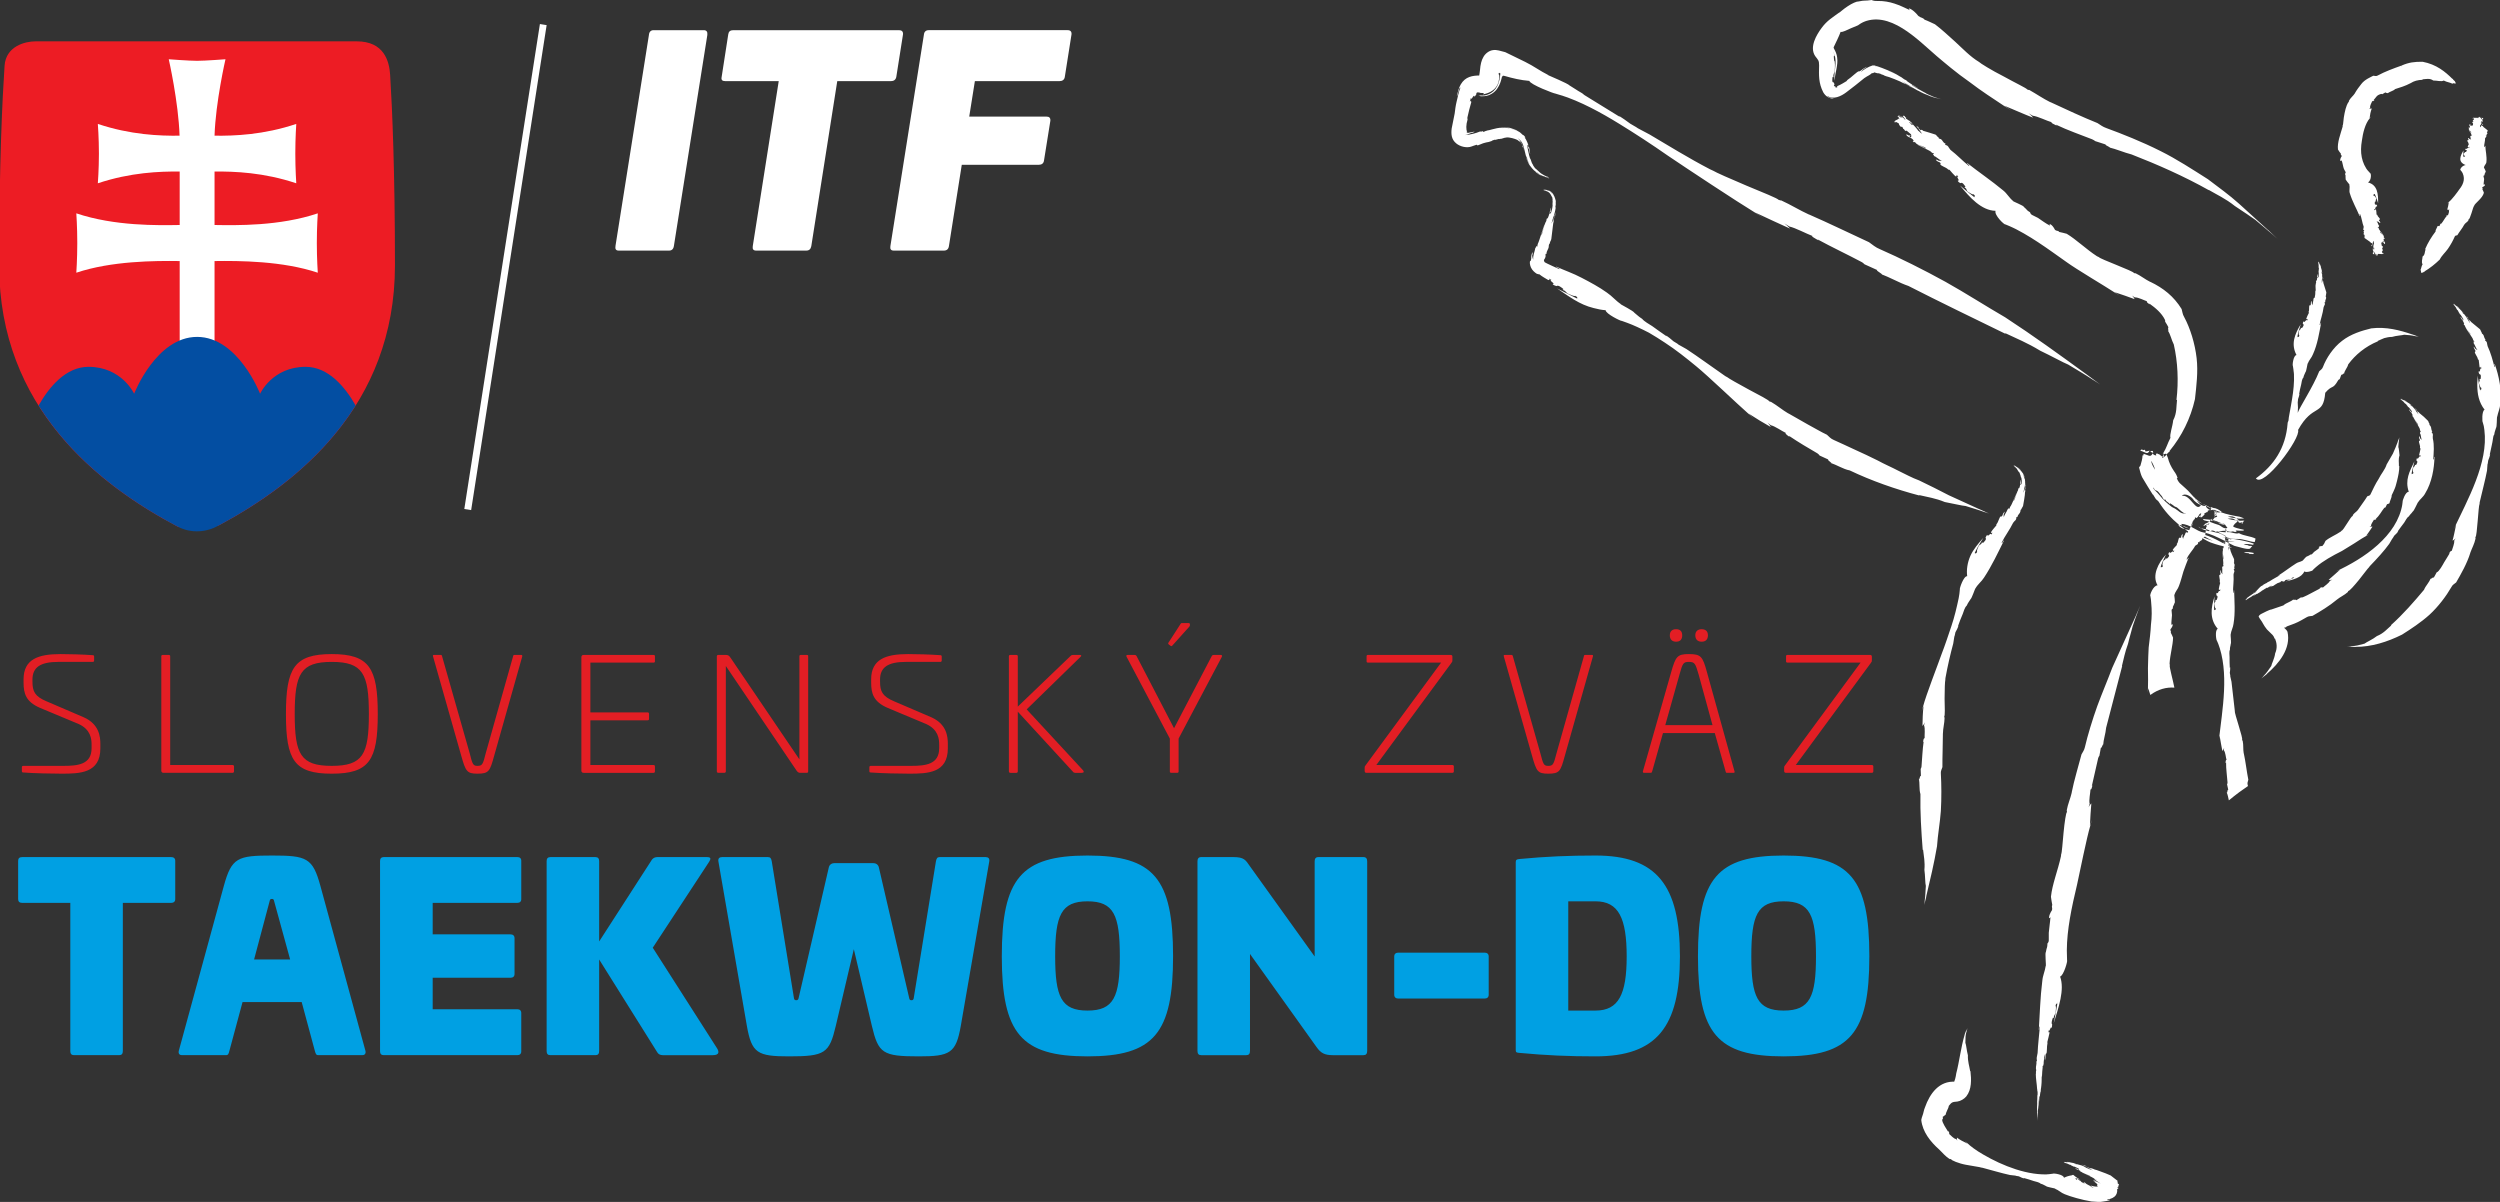
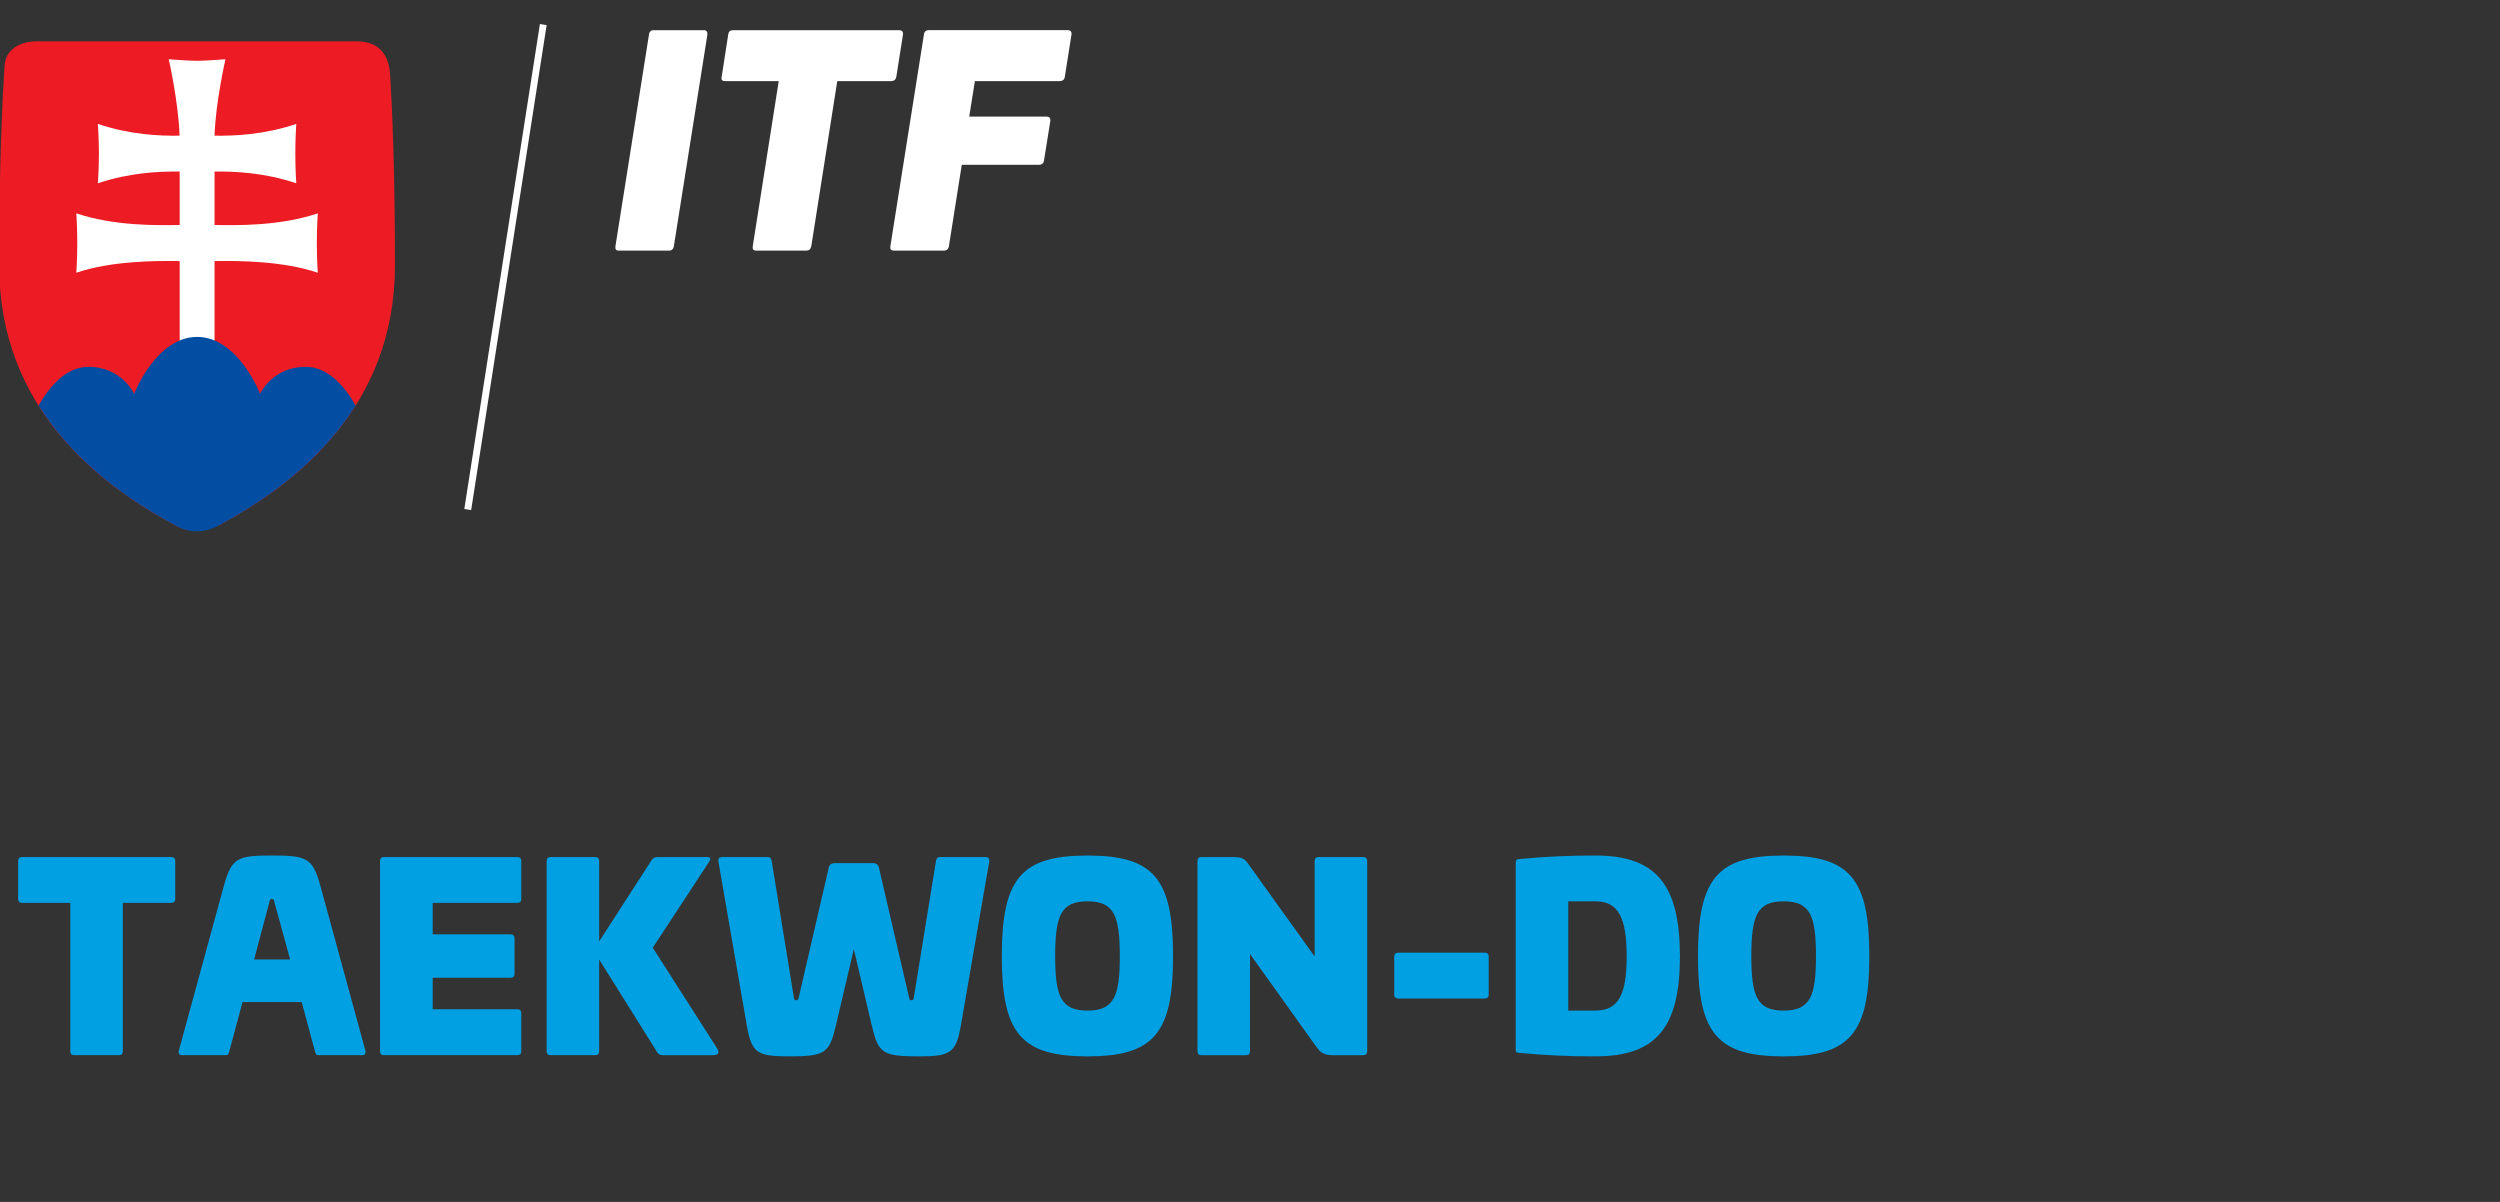
<svg xmlns="http://www.w3.org/2000/svg" xml:space="preserve" width="208px" height="100px" version="1.1" style="shape-rendering:geometricPrecision; text-rendering:geometricPrecision; image-rendering:optimizeQuality; fill-rule:evenodd; clip-rule:evenodd" viewBox="0 0 208 100">
  <rect x="0" y="0" width="208" height="100" fill="#333333" stroke="none" />
  <defs>
    <style type="text/css">
   
    .fil2 {fill:#034EA2}
    .fil0 {fill:#ED1C24}
    .fil1 {fill:white}
    .fil4 {fill:#00A0E3;fill-rule:nonzero}
    .fil3 {fill:#E31E24;fill-rule:nonzero}
    .fil6 {fill:white;fill-rule:nonzero}
    .fil5 {fill:white;fill-rule:nonzero}
   
  </style>
  </defs>
  <g id="Vrstva_x0020_1">
    <g id="_2927151115664">
      <path class="fil0" d="M14.87 43.86c-6.61,-3.47 -14.94,-9.91 -14.94,-21.78 0,-8.5 0.27,-13.92 0.45,-16.61 0.11,-1.63 1.71,-2.03 2.57,-2.03l26.73 0c2.27,0 2.71,1.64 2.78,2.8 0.18,2.89 0.4,8.08 0.4,15.84 0,11.71 -8.1,18.13 -14.67,21.64 -0.21,-0.08 -0.5,-0.07 -0.88,0.06 -0.54,0.2 -1.99,-0.51 -2.44,0.08z" />
      <path class="fil1" d="M16.4 5.06c-0.68,0 -2.36,-0.13 -2.36,-0.13 0,0 0.81,3.55 0.9,6.36 -1.67,0.02 -4.08,-0.07 -6.8,-0.98 0,0 0.09,1.14 0.09,2.47 0,1.33 -0.09,2.47 -0.09,2.47 2.73,-0.91 5.14,-0.99 6.81,-0.98l0 4.45c-1.83,0.03 -5.41,0.1 -8.6,-0.97 0,0 0.08,1.14 0.08,2.47 0,1.33 -0.08,2.47 -0.08,2.47 2.92,-0.98 6.53,-1 8.6,-0.97l0 7.08 2.9 0 0 -7.08c2.06,-0.03 5.67,-0.01 8.59,0.97 0,0 -0.08,-1.14 -0.08,-2.47 0,-1.33 0.08,-2.47 0.08,-2.47 -3.18,1.07 -6.76,1 -8.59,0.97l0 -4.45c1.67,-0.01 4.08,0.07 6.8,0.98 0,0 -0.08,-1.14 -0.08,-2.47 0,-1.33 0.08,-2.47 0.08,-2.47 -2.72,0.91 -5.13,1 -6.8,0.98 0.09,-2.81 0.91,-6.36 0.91,-6.36 0,0 -1.69,0.13 -2.36,0.13z" />
-       <path class="fil2" d="M3.21 33.74c0.88,-1.55 2.27,-3.22 4.15,-3.22 2.78,0 3.8,2.24 3.8,2.24 0,0 1.83,-4.73 5.24,-4.73 3.41,0 5.24,4.73 5.24,4.73 0,0 1.01,-2.24 3.79,-2.24 1.89,0 3.28,1.67 4.16,3.22 -2.95,4.69 -7.4,7.83 -11.32,9.94 -0.04,0.02 -0.07,0.03 -0.1,0.05 -0.97,0.56 -2.28,0.68 -3.41,0.07 -0.05,-0.03 -0.11,-0.06 -0.16,-0.08 -3.94,-2.11 -8.43,-5.26 -11.39,-9.98z" />
-       <path class="fil3" d="M5.04 54.42c-1.86,0 -3.08,0.42 -3.08,2.11l0 0.25c0,0.92 0.19,1.61 1.38,2.12l3.21 1.34c1,0.46 1.07,1.24 1.07,1.72l0 0.29c0,1.35 -1.13,1.47 -2.32,1.47l-3.36 0c-0.07,0 -0.12,0.04 -0.12,0.1l0 0.34c0,0.08 0.04,0.11 0.1,0.11 0.85,0.07 2.51,0.1 3.21,0.1 1.52,0 3.22,-0.04 3.22,-2.11l0 -0.36c0,-0.61 -0.1,-1.65 -1.38,-2.22l-3.1 -1.33c-0.98,-0.41 -1.17,-0.83 -1.17,-1.64l0 -0.17c0,-1.04 0.69,-1.47 2.15,-1.47l2.87 0c0.07,0 0.11,-0.04 0.11,-0.12l0 -0.33c0,-0.07 -0.04,-0.11 -0.12,-0.11 -0.83,-0.06 -1.99,-0.09 -2.67,-0.09zm8.51 0.07c-0.08,0 -0.13,0.03 -0.13,0.11l0 9.52c0,0.13 0.08,0.18 0.2,0.18l5.72 0c0.08,0 0.13,-0.04 0.13,-0.12l0 -0.41c0,-0.08 -0.05,-0.12 -0.13,-0.12l-5.18 0 0 -9.05c0,-0.08 -0.05,-0.11 -0.13,-0.11l-0.48 0zm14.05 -0.07c-3.11,0 -3.81,1.15 -3.81,4.99 0,3.85 0.7,4.96 3.81,4.96 3.12,0 3.83,-1.11 3.83,-4.96 0,-3.84 -0.71,-4.99 -3.83,-4.99zm0 0.65c2.59,0 3.09,0.99 3.09,4.34 0,3.36 -0.5,4.31 -3.09,4.31 -2.58,0 -3.08,-0.95 -3.08,-4.31 0,-3.35 0.5,-4.34 3.08,-4.34zm8.52 -0.58c-0.09,0 -0.12,0.02 -0.09,0.13l2.34 8.24c0.37,1.31 0.47,1.51 1.35,1.51 0.96,0 1.04,-0.2 1.4,-1.51l2.33 -8.24c0.02,-0.11 -0.02,-0.13 -0.11,-0.13l-0.53 0c-0.08,0 -0.1,0.02 -0.12,0.11l-2.28 8.08c-0.23,0.93 -0.29,1.04 -0.69,1.04 -0.35,0 -0.41,-0.11 -0.64,-1.04l-2.3 -8.08c-0.02,-0.09 -0.04,-0.11 -0.12,-0.11l-0.54 0zm12.45 0c-0.13,0 -0.2,0.06 -0.2,0.19l0 9.44c0,0.12 0.07,0.18 0.2,0.18l5.8 0c0.08,0 0.12,-0.04 0.12,-0.12l0 -0.41c0,-0.08 -0.04,-0.12 -0.12,-0.12l-5.25 0 0 -3.72 4.76 0c0.08,0 0.12,-0.04 0.12,-0.12l0 -0.41c0,-0.08 -0.04,-0.13 -0.12,-0.13l-4.76 0 0 -4.14 5.25 0c0.08,0 0.12,-0.03 0.12,-0.11l0 -0.42c0,-0.08 -0.04,-0.11 -0.12,-0.11l-5.8 0zm18.06 0c-0.08,0 -0.12,0.03 -0.12,0.11l0 8.58 -5.74 -8.47c-0.14,-0.21 -0.23,-0.22 -0.44,-0.22l-0.55 0c-0.08,0 -0.14,0.03 -0.14,0.11l0 9.58c0,0.08 0.06,0.12 0.14,0.12l0.47 0c0.08,0 0.14,-0.04 0.14,-0.12l0 -8.77 5.9 8.73c0.12,0.16 0.22,0.16 0.31,0.16l0.52 0c0.08,0 0.12,-0.04 0.12,-0.12l0 -9.58c0,-0.08 -0.04,-0.11 -0.12,-0.11l-0.49 0zm8.92 -0.07c-1.85,0 -3.07,0.42 -3.07,2.11l0 0.25c0,0.92 0.19,1.61 1.38,2.12l3.2 1.34c1.01,0.46 1.08,1.24 1.08,1.72l0 0.29c0,1.35 -1.13,1.47 -2.32,1.47l-3.37 0c-0.06,0 -0.12,0.04 -0.12,0.1l0 0.34c0,0.08 0.04,0.11 0.11,0.11 0.85,0.07 2.5,0.1 3.21,0.1 1.52,0 3.21,-0.04 3.21,-2.11l0 -0.36c0,-0.61 -0.09,-1.65 -1.37,-2.22l-3.1 -1.33c-0.98,-0.41 -1.17,-0.83 -1.17,-1.64l0 -0.17c0,-1.04 0.69,-1.47 2.15,-1.47l2.87 0c0.07,0 0.11,-0.04 0.11,-0.12l0 -0.33c0,-0.07 -0.04,-0.11 -0.12,-0.11 -0.84,-0.06 -1.99,-0.09 -2.68,-0.09zm13.73 0.07c-0.09,0 -0.14,0.02 -0.18,0.06l-4.42 4.24 0 -4.19c0,-0.08 -0.05,-0.11 -0.13,-0.11l-0.48 0c-0.08,0 -0.13,0.03 -0.13,0.11l0 9.58c0,0.08 0.05,0.12 0.13,0.12l0.48 0c0.08,0 0.13,-0.04 0.13,-0.12l0 -4.97 4.6 5.01c0.03,0.05 0.1,0.08 0.18,0.08l0.53 0c0.2,0 0.21,-0.1 0.13,-0.2l-4.7 -5.08 4.49 -4.38c0.08,-0.08 0.07,-0.15 -0.07,-0.15l-0.56 0zm9.05 -2.65c-0.05,0 -0.08,0.02 -0.1,0.06l-1.02 1.58c-0.03,0.05 -0.02,0.09 0.02,0.13l0.16 0.12c0.06,0.04 0.1,0.04 0.14,-0.01l1.41 -1.57c0.04,-0.04 0.06,-0.07 0.06,-0.12l0 -0.09c0,-0.06 -0.04,-0.1 -0.1,-0.1l-0.57 0zm2.68 2.65c-0.11,0 -0.16,0.03 -0.2,0.11l-3.13 5.99 -3.11 -5.99c-0.04,-0.08 -0.09,-0.11 -0.2,-0.11l-0.54 0c-0.11,0 -0.16,0.05 -0.09,0.17l3.59 6.79 0 2.73c0,0.08 0.04,0.12 0.12,0.12l0.49 0c0.08,0 0.12,-0.04 0.12,-0.12l0 -2.73 3.59 -6.79c0.06,-0.12 0.01,-0.17 -0.1,-0.17l-0.54 0zm12.81 0c-0.08,0 -0.12,0.03 -0.12,0.11l0 0.42c0,0.08 0.04,0.11 0.13,0.11l6.07 0 -6.28 8.54c-0.07,0.08 -0.08,0.11 -0.08,0.21l0 0.26c0,0.1 0.04,0.16 0.16,0.16l7.13 0c0.08,0 0.13,-0.04 0.13,-0.12l0 -0.41c0,-0.08 -0.05,-0.12 -0.13,-0.12l-6.32 0 6.25 -8.5c0.07,-0.08 0.08,-0.12 0.08,-0.21l0 -0.3c0,-0.09 -0.04,-0.15 -0.16,-0.15l-6.86 0zm11.39 0c-0.09,0 -0.12,0.02 -0.09,0.13l2.34 8.24c0.37,1.31 0.46,1.51 1.35,1.51 0.96,0 1.03,-0.2 1.39,-1.51l2.33 -8.24c0.03,-0.11 -0.01,-0.13 -0.1,-0.13l-0.53 0c-0.08,0 -0.11,0.02 -0.12,0.11l-2.28 8.08c-0.24,0.93 -0.29,1.04 -0.69,1.04 -0.36,0 -0.41,-0.11 -0.65,-1.04l-2.29 -8.08c-0.03,-0.09 -0.04,-0.11 -0.12,-0.11l-0.54 0zm14.24 -2.14c-0.33,0 -0.52,0.18 -0.52,0.51 0,0.34 0.19,0.53 0.52,0.53 0.34,0 0.51,-0.19 0.51,-0.53 0,-0.33 -0.17,-0.51 -0.51,-0.51zm2.13 0c-0.33,0 -0.53,0.18 -0.53,0.51 0,0.34 0.2,0.53 0.53,0.53 0.33,0 0.52,-0.19 0.52,-0.53 0,-0.33 -0.19,-0.51 -0.52,-0.51zm-1.07 2.07c-0.96,0 -1.1,0.2 -1.47,1.51l-2.35 8.24c-0.01,0.1 0.02,0.13 0.11,0.13l0.54 0c0.07,0 0.09,-0.03 0.12,-0.12l0.9 -3.19 4.31 0 0.9 3.19c0.02,0.09 0.04,0.12 0.1,0.12l0.55 0c0.09,0 0.12,-0.03 0.09,-0.13l-2.29 -8.24c-0.36,-1.31 -0.49,-1.51 -1.51,-1.51zm0 0.65c0.5,0 0.55,0.14 0.81,1.03l1.16 4.23 -3.93 0 1.19 -4.23c0.25,-0.89 0.3,-1.03 0.77,-1.03zm8.21 -0.58c-0.08,0 -0.12,0.03 -0.12,0.11l0 0.42c0,0.08 0.04,0.11 0.13,0.11l6.07 0 -6.28 8.54c-0.07,0.08 -0.08,0.11 -0.08,0.21l0 0.26c0,0.1 0.04,0.16 0.16,0.16l7.13 0c0.08,0 0.13,-0.04 0.13,-0.12l0 -0.41c0,-0.08 -0.05,-0.12 -0.13,-0.12l-6.32 0 6.25 -8.5c0.07,-0.08 0.08,-0.12 0.08,-0.21l0 -0.3c0,-0.09 -0.04,-0.15 -0.16,-0.15l-6.86 0z" />
+       <path class="fil2" d="M3.21 33.74c0.88,-1.55 2.27,-3.22 4.15,-3.22 2.78,0 3.8,2.24 3.8,2.24 0,0 1.83,-4.73 5.24,-4.73 3.41,0 5.24,4.73 5.24,4.73 0,0 1.01,-2.24 3.79,-2.24 1.89,0 3.28,1.67 4.16,3.22 -2.95,4.69 -7.4,7.83 -11.32,9.94 -0.04,0.02 -0.07,0.03 -0.1,0.05 -0.97,0.56 -2.28,0.68 -3.41,0.07 -0.05,-0.03 -0.11,-0.06 -0.16,-0.08 -3.94,-2.11 -8.43,-5.26 -11.39,-9.98" />
      <path class="fil4" d="M1.85 71.31c-0.23,0 -0.34,0.1 -0.34,0.31l0 3.19c0,0.2 0.11,0.31 0.34,0.31l4 0 0 12.33c0,0.23 0.1,0.34 0.31,0.34l3.75 0c0.21,0 0.31,-0.11 0.31,-0.34l0 -12.33 4.02 0c0.21,0 0.34,-0.11 0.34,-0.31l0 -3.19c0,-0.21 -0.13,-0.31 -0.34,-0.31l-12.39 0zm20.79 -0.13c-2.87,0 -3.37,0.17 -4.02,2.54l-3.75 13.73c-0.04,0.23 0.08,0.34 0.27,0.34l3.65 0c0.2,0 0.23,-0.11 0.29,-0.34l1.1 -4.08 4.92 0 1.1 4.08c0.07,0.23 0.09,0.34 0.3,0.34l3.64 0c0.19,0 0.31,-0.11 0.27,-0.34l-3.75 -13.73c-0.64,-2.35 -1.14,-2.54 -4.02,-2.54zm-0.02 3.61c0.12,0 0.15,0.06 0.17,0.12l1.35 4.92 -3 0 1.31 -4.92c0.02,-0.06 0.05,-0.12 0.17,-0.12zm9.31 -3.48c-0.21,0 -0.31,0.12 -0.31,0.33l0 15.81c0,0.23 0.1,0.34 0.31,0.34l11.11 0c0.21,0 0.33,-0.11 0.33,-0.32l0 -3.18c0,-0.21 -0.12,-0.32 -0.33,-0.32l-7.04 0 0 -2.62 6.48 0c0.2,0 0.33,-0.11 0.33,-0.31l0 -2.98c0,-0.21 -0.13,-0.32 -0.33,-0.32l-6.48 0 0 -2.62 7.04 0c0.21,0 0.33,-0.11 0.33,-0.31l0 -3.19c0,-0.21 -0.12,-0.31 -0.33,-0.31l-11.11 0zm22.76 0c-0.19,0 -0.34,0.08 -0.44,0.2l-4.4 6.82 0 -6.69c0,-0.21 -0.1,-0.33 -0.31,-0.33l-3.75 0c-0.21,0 -0.31,0.12 -0.31,0.33l0 15.81c0,0.23 0.1,0.34 0.31,0.34l3.75 0c0.21,0 0.31,-0.11 0.31,-0.34l0 -7.62 4.84 7.73c0.08,0.14 0.24,0.23 0.45,0.23l4.17 0c0.56,0 0.52,-0.3 0.35,-0.57l-5.35 -8.37 4.69 -7.15c0.14,-0.23 0.19,-0.39 -0.19,-0.39l-4.12 0zm23.5 0c-0.21,0 -0.27,0.1 -0.32,0.35l-1.85 11.4c-0.02,0.1 -0.06,0.16 -0.19,0.16 -0.12,0 -0.16,-0.06 -0.18,-0.16l-2.53 -10.9c-0.06,-0.25 -0.27,-0.35 -0.48,-0.35l-3.2 0c-0.21,0 -0.42,0.1 -0.48,0.35l-2.52 10.9c-0.03,0.1 -0.07,0.16 -0.19,0.16 -0.13,0 -0.17,-0.06 -0.19,-0.16l-1.85 -11.4c-0.05,-0.25 -0.11,-0.35 -0.32,-0.35l-3.81 0c-0.21,0 -0.35,0.1 -0.31,0.35l2.37 13.69c0.4,2.27 0.88,2.54 3.5,2.54 3,0 3.36,-0.25 3.9,-2.54l1.5 -6.38 1.5 6.38c0.54,2.29 0.9,2.54 3.9,2.54 2.62,0 3.1,-0.27 3.5,-2.54l2.37 -13.69c0.04,-0.25 -0.1,-0.35 -0.31,-0.35l-3.81 0zm12.29 -0.13c-5.52,0 -7.13,1.92 -7.13,8.38 0,6.41 1.61,8.33 7.13,8.33 5.52,0 7.12,-1.92 7.12,-8.33 0,-6.46 -1.6,-8.38 -7.12,-8.38zm0 3.81c2.19,0 2.69,1.15 2.69,4.57 0,3.37 -0.5,4.52 -2.69,4.52 -2.19,0 -2.69,-1.15 -2.69,-4.52 0,-3.42 0.5,-4.57 2.69,-4.57zm19.21 -3.68c-0.21,0 -0.31,0.12 -0.31,0.35l0 7.92 -5.38 -7.5c-0.37,-0.53 -0.48,-0.77 -1.39,-0.77l-2.67 0c-0.21,0 -0.31,0.12 -0.31,0.35l0 15.77c0,0.25 0.1,0.36 0.31,0.36l3.75 0c0.21,0 0.31,-0.11 0.31,-0.36l0 -8.06 5.54 7.75c0.34,0.48 0.65,0.67 1.34,0.67l2.56 0c0.21,0 0.31,-0.11 0.31,-0.36l0 -15.77c0,-0.23 -0.1,-0.35 -0.31,-0.35l-3.75 0zm23.06 -0.13c-2.21,0 -4.12,0.08 -6.33,0.29 -0.25,0.02 -0.31,0.08 -0.31,0.27l0 15.63c0,0.19 0.06,0.21 0.31,0.23 2.21,0.21 4.12,0.29 6.33,0.29 5.09,0 7.02,-2.46 7.02,-8.31 0,-5.92 -1.93,-8.4 -7.02,-8.4zm0 3.81c1.92,0 2.59,1.4 2.59,4.59 0,3.14 -0.67,4.5 -2.59,4.5l-2.27 0 0 -9.09 2.27 0zm15.65 -3.81c-5.52,0 -7.13,1.92 -7.13,8.38 0,6.41 1.61,8.33 7.13,8.33 5.52,0 7.13,-1.92 7.13,-8.33 0,-6.46 -1.61,-8.38 -7.13,-8.38zm0 3.81c2.19,0 2.69,1.15 2.69,4.57 0,3.37 -0.5,4.52 -2.69,4.52 -2.19,0 -2.69,-1.15 -2.69,-4.52 0,-3.42 0.5,-4.57 2.69,-4.57zm-32.06 4.27c-0.21,0 -0.34,0.11 -0.34,0.32l0 3.18c0,0.21 0.13,0.32 0.34,0.32l7.18 0c0.21,0 0.34,-0.11 0.34,-0.32l0 -3.18c0,-0.21 -0.13,-0.32 -0.34,-0.32l-7.18 0z" />
      <g>
-         <path class="fil5" d="M164.3 46.01l-0.07 0.14c0.21,-0.47 0.49,-0.94 0.78,-1.4 -0.4,0.45 -0.83,0.95 -1.08,1.51 -0.24,0.55 -0.33,1.15 -0.26,1.68 -0.3,-0.03 -0.66,1.06 -0.61,1.1 -0.02,0.25 -0.05,0.49 -0.1,0.74 0.04,-0.17 0.06,-0.34 0.08,-0.51 -0.02,0.17 -0.04,0.34 -0.08,0.51 -0.16,0.75 -0.34,1.53 -0.6,2.3 -0.26,0.77 -0.52,1.57 -0.83,2.37 -0.31,0.89 -1.28,3.36 -1.53,4.33l-0.12 0.41 0.16 -0.46c-0.07,0.6 -0.08,1.15 -0.09,1.67 0.06,-0.09 0.11,-0.1 0.2,-0.31l-0.07 0.26c0.11,0.26 0.03,0.81 0.05,1.08 -0.07,-0.06 -0.11,0.14 -0.14,0.32l0.06 -0.07c-0.1,0.69 -0.13,1.49 -0.18,2.1 -0.01,0.09 -0.04,0.15 -0.07,0.19l0.02 0.59c-0.11,-0.05 -0.12,0.48 -0.18,0.2 0.11,0.45 0.01,0.89 0.14,1.31 -0.03,1.5 0.07,3.1 0.19,4.65l0.03 -0.03c0.06,0.54 0.17,1.03 0.11,1.68 0.07,0.48 0.06,1.15 0.12,1.34 -0.04,0.54 -0.03,0.76 -0.1,1.28 0.03,-0.13 -0.06,0.52 -0.02,0.26 0.09,-0.35 0.08,-0.37 0.16,-0.66l-0.01 0c0.33,-1.38 0.66,-2.77 0.9,-4.18 0.06,-0.94 0.25,-1.96 0.32,-2.94 0.06,-1.06 0.05,-2.2 0,-3.1 -0.03,-0.22 0.08,-0.37 0.13,-0.55 -0.01,-0.83 0.04,-1.88 0.04,-2.81l0 0.04c0.01,-0.49 0.13,-0.85 0.14,-1.33 -0.02,0 -0.02,-0.08 -0.03,-0.12 0.07,-0.03 0.05,-0.74 0.03,-1.48 0,-0.72 0.03,-1.46 0.06,-1.54l0.01 -0.16c0.18,-1.01 0.42,-2.03 0.65,-2.88l0.09 -0.57c0.06,-0.14 0.04,-0.18 0.09,-0.36 0.24,-0.42 0.31,-0.69 0.2,-0.47 0.12,-0.37 0.27,-0.73 0.41,-1.06 0.08,-0.21 0.16,-0.54 0.33,-0.69 0.15,-0.32 0.13,-0.22 0.32,-0.54 0.1,-0.06 0.36,-0.85 0.42,-0.94l-0.02 0.06c0.21,-0.38 0.5,-0.56 0.72,-0.91 0.65,-0.98 1.18,-2.12 1.66,-3.08 -0.08,-0.05 -0.08,0.23 -0.2,0.18 0.28,-0.57 0.68,-1.08 0.96,-1.66 0.07,-0.09 0.16,-0.2 0.21,-0.23 0.11,-0.18 0.01,-0.13 0.08,-0.26l0.07 0.01c0.04,-0.23 0.19,-0.26 0.25,-0.46 -0.02,-0.03 0.01,-0.1 0.04,-0.17 0.05,0.03 0.08,-0.21 0.13,-0.17l-0.01 -0.01c0.02,-0.04 0.03,-0.07 0.06,-0.12 0.02,-0.09 0.18,-1 0.16,-1.12 0.04,-0.09 0.03,-0.28 0,-0.17 0.01,-0.06 0.02,-0.11 0.03,-0.17l0 0.02c0,-0.01 0.02,-0.31 0.06,-0.18 -0.01,-0.11 -0.02,-0.22 -0.02,-0.32 0.01,0.28 -0.09,0.61 -0.21,0.85 0.01,-0.11 0.08,-0.3 0.09,-0.42 0.05,-0.14 0.09,-0.46 0.04,-0.71 -0.01,-0.05 -0.06,-0.08 -0.08,-0.2 0,-0.06 -0.05,-0.13 -0.08,-0.23 0.07,0.1 0.11,0.21 0.14,0.33 0.03,-0.03 -0.08,-0.29 -0.13,-0.37 -0.03,-0.03 -0.15,-0.22 -0.25,-0.31 0.06,0.03 -0.06,-0.09 -0.12,-0.14 -0.06,-0.06 -0.11,-0.09 -0.09,-0.07 -0.03,-0.01 0.25,0.24 0.15,0.17 -0.02,-0.03 -0.15,-0.14 -0.22,-0.2 -0.01,0.01 0.04,0.05 -0.01,0.02l-0.2 -0.16c0.1,0.07 0.2,0.13 0.31,0.21 0.15,0.1 0.29,0.23 0.22,0.16 0.03,0.01 -0.62,-0.45 -0.55,-0.39 0.06,0.05 -0.05,-0.03 0.01,0.02l0.08 0.05c0.08,0.07 0.1,0.11 0.07,0.09 -0.14,-0.13 0.44,0.32 0.32,0.22l0.04 0.06 -0.24 -0.23c-0.01,0 -0.14,-0.1 -0.16,-0.12 -0.06,-0.04 -0.14,-0.11 -0.11,-0.07 0.33,0.29 -0.26,-0.16 0.05,0.13 -0.11,-0.13 0.06,0.03 0.19,0.17 0,0.02 0.05,0.09 0.12,0.21 0.07,0.09 0.05,0.05 0.07,0.06 0.03,0.06 0.08,0.18 0.06,0.17 0.06,0.08 0.04,0.14 0.08,0.25 0.04,0.09 0.01,-0.01 0.04,0.05 0.03,0.15 0.04,0.36 0.02,0.48 -0.02,0.04 -0.09,0.17 -0.11,0.07 0.03,-0.22 0.05,0.08 0.07,-0.14 -0.06,0.09 -0.01,-0.2 -0.06,-0.24 -0.02,0.07 -0.02,0.21 -0.03,0.33l0.01 -0.02c0,0.1 -0.03,0.31 -0.1,0.41 -0.01,-0.03 -0.05,0.01 -0.03,-0.06 0,0 -0.08,0.23 -0.03,0.13 -0.01,0.07 -0.04,0.13 -0.07,0.17 -0.02,0.01 -0.25,0.74 -0.26,0.72 -0.05,0.09 -0.1,0.09 -0.13,0.19 0.03,0.02 0.4,-0.93 0.34,-0.8 -0.05,0.07 -0.46,1.11 -0.54,1.15 -0.03,0.07 -0.08,0.15 -0.04,0.15 -0.08,0.11 -0.03,-0.06 -0.11,0 0.02,0.03 -0.05,0.06 -0.08,0.09 -0.06,0.2 -0.27,0.43 -0.31,0.66 -0.01,-0.08 -0.04,-0.18 0.01,-0.31l0.02 -0.02c0,-0.02 0.05,-0.12 0.02,-0.14 -0.09,0.1 -0.14,0.2 -0.18,0.34l-0.07 0.05 0.02 0.01c-0.03,0.02 -0.06,0.03 -0.06,-0.01 -0.14,0.01 -0.2,0.48 -0.38,0.66 -0.02,0.07 0.02,0.02 -0.01,0.1 -0.16,0.2 -0.29,0.32 -0.43,0.54 0,0.1 0.02,0.12 0.12,0.05l-0.11 0.17c-0.04,-0.23 -0.29,0.26 -0.33,0.02 -0.05,0.03 -0.11,0.14 -0.15,0.24 0.13,0.13 -0.11,0.33 -0.2,0.43 -0.06,0.01 -0.05,-0.05 -0.09,-0.06 -0.06,0.25 -0.19,0.14 -0.29,0.36 -0.06,0.13 -0.18,0.39 -0.11,0.44 -0.09,0.17 -0.14,0.15 -0.2,0.1zm-33.1 -21.19l0.18 0.1c-0.6,-0.28 -1.21,-0.62 -1.83,-0.92 0.99,0.66 1.85,1.34 3.04,1.63 0.34,0.09 0.68,0.16 1,0.18 -0.01,0.29 1.29,0.93 1.35,0.89 0.29,0.1 0.59,0.21 0.88,0.33 -0.2,-0.09 -0.4,-0.17 -0.6,-0.24 0.67,0.25 1.33,0.56 1.97,0.89 0.45,0.26 0.89,0.54 1.33,0.83 0.89,0.58 1.75,1.26 2.61,1.97 0.96,0.78 3.4,3.12 4.38,3.98l0.41 0.38 -0.45 -0.44c0.65,0.43 1.26,0.79 1.86,1.13 -0.08,-0.11 -0.07,-0.16 -0.27,-0.37l0.27 0.22c0.34,0.07 0.94,0.5 1.25,0.64 -0.1,0.02 0.11,0.2 0.31,0.33l-0.05 -0.09c0.75,0.51 1.66,1.05 2.37,1.46 0.09,0.06 0.15,0.13 0.18,0.18l0.72 0.33c-0.11,0.07 0.52,0.4 0.16,0.28 0.58,0.17 1.06,0.52 1.63,0.63 1.8,0.86 3.82,1.57 5.8,2.09l-0.03 -0.04c0.7,0.17 1.34,0.25 2.14,0.58 0.61,0.11 1.47,0.32 1.73,0.33 0.68,0.22 0.95,0.28 1.61,0.52 -0.16,-0.07 0.65,0.22 0.32,0.1 -0.42,-0.2 -0.45,-0.2 -0.81,-0.37l0.01 0.01 -2.52 -1.15c-0.82,-0.43 -1.65,-0.84 -2.48,-1.24 -0.58,-0.21 -1.14,-0.52 -1.72,-0.8 -0.57,-0.3 -1.17,-0.55 -1.73,-0.86 -0.61,-0.3 -1.25,-0.61 -1.88,-0.89 -0.63,-0.28 -1.22,-0.58 -1.76,-0.81 -0.27,-0.11 -0.4,-0.28 -0.58,-0.44 -0.49,-0.23 -1.02,-0.55 -1.58,-0.85 -0.55,-0.31 -1.12,-0.63 -1.65,-0.94l0.05 0.04c-0.56,-0.33 -0.93,-0.67 -1.48,-0.99 -0.01,0.02 -0.09,-0.03 -0.14,-0.04 -0.01,-0.09 -0.84,-0.53 -1.7,-0.98 -0.85,-0.46 -1.7,-0.94 -1.78,-1.02l-0.18 -0.1c-1.12,-0.77 -2.25,-1.61 -3.23,-2.25l-0.66 -0.37c-0.15,-0.14 -0.21,-0.13 -0.41,-0.27 -0.48,-0.43 -0.8,-0.61 -0.55,-0.4 -0.43,-0.29 -0.85,-0.6 -1.23,-0.87 -0.23,-0.15 -0.67,-0.39 -0.83,-0.6 -0.39,-0.26 -0.26,-0.2 -0.65,-0.51 -0.06,-0.14 -1.06,-0.65 -1.18,-0.73l0.08 0.03c-0.48,-0.32 -0.72,-0.66 -1.19,-0.98 -0.64,-0.46 -1.37,-0.85 -2.08,-1.22 -0.71,-0.38 -1.47,-0.63 -2.13,-0.94 -0.05,0.08 0.31,0.11 0.27,0.22 -0.03,-0.01 -1.21,-0.55 -1.19,-0.56l-0.03 0.05 0.03 -0.05 0 0c-0.04,0 -0.09,-0.1 -0.09,-0.12 -0.03,-0.1 -0.01,-0.12 0.05,-0.19 0.02,-0.03 0.04,-0.09 0.05,-0.11 0.07,-0.21 -0.02,-0.13 0.03,-0.3l0.07 0c0,-0.27 0.16,-0.35 0.19,-0.61 -0.02,-0.02 0.01,-0.11 0.03,-0.2 0.06,0.02 0.08,-0.29 0.13,-0.25l-0.01 0c0.02,-0.06 0.03,-0.1 0.06,-0.17l0.16 -1.32c0.04,-0.08 0.06,-0.33 0.01,-0.2l0.05 -0.19 0 0.02c0,0 0.07,-0.36 0.09,-0.2 0.01,-0.12 0.02,-0.25 0.04,-0.37 -0.06,0.32 -0.19,0.69 -0.34,0.98 0.02,-0.13 0.11,-0.35 0.14,-0.5 0.07,-0.16 0.17,-0.51 0.21,-0.8 0,-0.07 -0.04,-0.12 -0.01,-0.26 0.02,-0.08 -0.01,-0.18 -0.01,-0.3 0.04,0.14 0.04,0.29 0.03,0.43 0.03,-0.02 0.02,-0.35 0,-0.48 -0.02,-0.05 -0.08,-0.36 -0.21,-0.52 0.07,0.06 -0.08,-0.15 -0.18,-0.23 -0.11,-0.07 -0.19,-0.11 -0.15,-0.08 -0.02,0 0.1,0.06 0.18,0.14 0.08,0.09 0.14,0.17 0.07,0.1 -0.02,-0.05 -0.22,-0.23 -0.35,-0.26 -0.01,0.01 0.08,0.04 0,0.01 -0.13,-0.06 -0.28,-0.07 -0.35,-0.08 0.18,0.02 0.31,0.03 0.51,0.14 0.25,0.12 0.39,0.39 0.31,0.26 0.03,0.04 -0.17,-0.24 -0.43,-0.33 -0.26,-0.1 -0.49,-0.07 -0.43,-0.08 0.1,0.02 -0.08,0 0.03,0.02l0.12 0.01c0.15,0.03 0.2,0.08 0.15,0.06 -0.12,-0.04 0.06,-0.01 0.24,0.09 0.17,0.09 0.23,0.18 0.29,0.28 -0.04,-0.1 -0.27,-0.29 -0.35,-0.34 -0.09,-0.03 -0.18,-0.06 -0.27,-0.09 -0.11,-0.01 -0.25,-0.03 -0.19,-0.02 0.6,0.12 -0.39,-0.03 0.17,0.11 -0.23,-0.07 0.09,-0.03 0.3,0.14 0.02,0.02 0.1,0.1 0.18,0.27 0.07,0.15 0.05,0.08 0.07,0.11 0.02,0.09 0.04,0.26 0.02,0.24 0.03,0.12 0,0.19 0,0.33 0,0.13 0.01,0 0.01,0.09 -0.01,0.19 -0.07,0.45 -0.12,0.6 -0.03,0.05 -0.13,0.2 -0.13,0.07 0.08,-0.27 0.03,0.12 0.1,-0.17 -0.08,0.11 0.05,-0.25 0.02,-0.32 -0.04,0.09 -0.08,0.28 -0.12,0.43l0.01 -0.03c-0.03,0.14 -0.11,0.41 -0.19,0.54 -0.01,-0.04 -0.05,0.02 -0.02,-0.08 0,0 -0.12,0.3 -0.05,0.18 -0.02,0.09 -0.06,0.17 -0.1,0.23 -0.03,0.01 -0.29,0.99 -0.29,0.96 -0.06,0.13 -0.11,0.14 -0.14,0.28 0.01,0.01 0.12,-0.31 0.22,-0.6 0.09,-0.3 0.18,-0.58 0.15,-0.49 -0.08,0.09 -0.49,1.51 -0.56,1.58 -0.03,0.1 -0.07,0.22 -0.03,0.21 -0.07,0.16 -0.04,-0.08 -0.11,0.03 0.02,0.04 -0.05,0.11 -0.08,0.14 -0.04,0.28 -0.22,0.64 -0.17,0.97 -0.05,-0.09 -0.14,-0.35 -0.06,-0.43 -0.01,-0.03 0.02,-0.19 -0.01,-0.19 -0.08,0.17 -0.11,0.31 -0.1,0.56l-0.04 0.12 0.01 0c-0.01,0.03 -0.03,0.1 -0.05,0.03 -0.06,0.07 -0.05,0.31 0.05,0.55 0.1,0.24 0.32,0.43 0.5,0.54 0.11,0.04 0.02,-0.01 0.16,0.04 0.01,-0.01 0,0.02 0.03,-0.01 0.3,0.23 0.46,0.31 0.76,0.49 0.12,-0.01 0.14,-0.02 0.04,-0.13l0.22 0.12c-0.26,0.04 0.39,0.32 0.1,0.35 0.05,0.06 0.19,0.13 0.33,0.16 0.13,-0.12 0.44,0.14 0.56,0.24 0.03,0.06 -0.05,0.05 -0.06,0.08 0.32,0.08 0.22,0.2 0.49,0.33 0.17,0.07 0.5,0.23 0.55,0.16 0.23,0.11 0.2,0.16 0.15,0.21zm-6.38 -18.69c0.01,-0.03 0.02,-0.06 0.04,-0.08 -0.04,0.07 -0.05,0.24 -0.06,0.34 -0.1,0.76 -0.47,1.4 -1.29,1.55 -0.1,0.01 -0.28,0.01 -0.34,0 -0.06,0 -0.11,-0.01 -0.17,0.01 0.07,0 0.13,0.02 0.18,0.04 0,0 0.02,0 -0.01,0.01 -0.13,0.01 0.06,0.01 0.1,0.01 0.3,0 0.55,-0.03 0.83,-0.2 0.41,-0.24 0.6,-0.61 0.71,-0.89 0.1,-0.25 0.16,-0.6 0.16,-0.53 0.11,-0.16 0.09,-0.07 0.22,-0.07 0.69,0.2 1.33,0.35 2.05,0.41 0.08,0.31 2.09,1.07 2.15,1.05 0.43,0.12 0.86,0.26 1.29,0.43 -0.29,-0.11 -0.59,-0.22 -0.89,-0.32 1.73,0.55 3.4,1.47 4.93,2.41 1.35,0.83 2.7,1.71 4.06,2.66 1.52,1.03 5.71,3.8 7.32,4.78l0.7 0.44 -0.77 -0.5c1.04,0.5 1.99,0.92 2.9,1.34 -0.13,-0.13 -0.14,-0.18 -0.48,-0.44l0.44 0.27c0.47,0.1 1.42,0.6 1.9,0.78 -0.13,0.01 0.22,0.21 0.52,0.38l-0.1 -0.1c1.17,0.64 2.57,1.3 3.62,1.86 0.15,0.07 0.24,0.16 0.3,0.22l1.04 0.47c-0.13,0.06 0.79,0.52 0.27,0.33 0.82,0.28 1.56,0.74 2.34,1 2.59,1.32 5.38,2.67 8.09,3.99l-0.05 -0.07c0.96,0.46 1.83,0.8 2.93,1.47 0.83,0.39 1.97,1.02 2.32,1.15 0.9,0.55 1.28,0.75 2.14,1.32 -0.22,-0.16 0.84,0.55 0.42,0.26l-1.05 -0.78 0.01 0.01c-2.21,-1.61 -4.43,-3.22 -6.76,-4.74 -1.59,-0.92 -3.28,-2.01 -4.96,-2.95 -1.81,-1 -3.82,-2 -5.44,-2.71 -0.4,-0.16 -0.63,-0.38 -0.93,-0.59 -1.48,-0.68 -3.34,-1.59 -5.02,-2.32l0.07 0.04c-0.88,-0.4 -1.5,-0.81 -2.36,-1.2 -0.01,0.03 -0.15,-0.03 -0.22,-0.05 -0.04,-0.1 -1.34,-0.63 -2.65,-1.17 -1.31,-0.55 -2.63,-1.14 -2.77,-1.24l-0.28 -0.13c-1.77,-0.92 -3.53,-2.01 -5.02,-2.89l-0.98 -0.52c-0.25,-0.18 -0.32,-0.18 -0.63,-0.38 -0.75,-0.56 -1.22,-0.83 -0.83,-0.54l-2.71 -1.67c-0.24,-0.13 -0.36,-0.23 -0.46,-0.32 -0.61,-0.35 -0.42,-0.27 -1.05,-0.65 -0.13,-0.16 -1.67,-0.8 -1.86,-0.89l0.12 0.04c-0.76,-0.38 -1.22,-0.75 -1.95,-1.11 -0.55,-0.27 -1.11,-0.54 -1.66,-0.81 -0.36,-0.09 -0.73,-0.23 -1.03,-0.17 -0.32,0.04 -0.64,0.29 -0.79,0.57 -0.17,0.28 -0.25,0.66 -0.28,1.06 -0.01,0.07 -0.06,0.54 -0.1,0.59 0,0 0,0.01 0.01,0.01 0.08,0.03 0.16,0.09 0.22,0.15 0.06,0.07 -0.05,-0.06 -0.04,-0.18 -0.01,-0.03 -0.01,-0.11 -0.03,-0.09 -0.68,-0.01 -1.29,0.09 -1.67,0.75 -0.17,0.3 -0.24,0.62 -0.32,0.95 0.09,0.02 0.15,-0.73 0.3,-0.69 -0.14,0.33 -0.23,0.81 -0.32,1.17 -0.08,0.32 -0.13,0.72 -0.16,0.98l-0.25 1.25c-0.06,0.5 -0.01,0.92 0.38,1.24 0.32,0.27 0.89,0.41 1.29,0.25 0.09,-0.03 0.15,-0.06 0.41,-0.14l0.08 0.06c0.43,-0.18 0.56,-0.22 0.71,-0.25 0.14,-0.02 0.29,-0.05 0.46,-0.12 0.01,-0.03 0.14,-0.08 0.26,-0.11 0.02,0.06 0.37,-0.11 0.36,-0.04l0 -0.01c0.07,-0.01 0.11,-0.03 0.2,-0.03 0.07,-0.02 0.35,-0.14 0.62,-0.1 0.37,0.05 0.66,0.18 0.71,0.21 0.03,0.03 0.27,0.22 0.18,0.1 0.04,0.05 0.1,0.09 0.13,0.16l-0.02 -0.02c0.04,0.06 0.08,0.11 0.11,0.19 0.01,0.04 0.01,0.09 -0.03,0.03 0.07,0.11 0.13,0.26 0.17,0.41 -0.09,-0.43 -0.25,-0.78 -0.53,-1.03 0.13,0.08 0.32,0.27 0.39,0.42 0.09,0.17 0.19,0.61 0.29,1.03 0.02,0.08 0.09,0.14 0.14,0.35 0.02,0.1 0.09,0.23 0.18,0.39 -0.13,-0.17 -0.21,-0.37 -0.27,-0.57 -0.03,0.04 0.16,0.5 0.27,0.64 0.04,0.06 0.3,0.41 0.52,0.55 -0.1,-0.06 0.14,0.16 0.27,0.22 0.15,0.08 0.25,0.12 0.19,0.09 0.03,0 -0.11,-0.08 -0.24,-0.15 -0.12,-0.08 -0.21,-0.17 -0.11,-0.1 0.03,0.06 0.33,0.21 0.48,0.29 0.01,-0.01 -0.1,-0.06 0,-0.01l0.47 0.18c-0.22,-0.08 -0.44,-0.14 -0.67,-0.26 -0.31,-0.13 -0.58,-0.37 -0.44,-0.26 -0.04,-0.02 0.28,0.2 0.6,0.34 0.32,0.13 0.63,0.23 0.56,0.2 -0.14,-0.06 0.1,0.03 -0.04,-0.03l-0.17 -0.05c-0.19,-0.08 -0.26,-0.13 -0.19,-0.11 0.16,0.07 -0.08,0 -0.32,-0.13 -0.21,-0.09 -0.32,-0.18 -0.44,-0.28 0.19,0.14 0.34,0.23 0.53,0.35 0.01,-0.01 0.16,0.08 0.3,0.12 0.03,0.02 0.39,0.15 0.29,0.11 -0.79,-0.34 0.54,0.18 -0.21,-0.17 0.31,0.15 -0.13,-0.01 -0.43,-0.22 -0.03,-0.02 -0.16,-0.12 -0.35,-0.31 -0.17,-0.15 -0.1,-0.09 -0.14,-0.11 -0.08,-0.11 -0.22,-0.31 -0.18,-0.29 -0.11,-0.15 -0.13,-0.26 -0.2,-0.46 -0.08,-0.17 -0.01,0.02 -0.06,-0.11 -0.09,-0.27 -0.15,-0.66 -0.2,-0.87 0.01,-0.09 -0.03,-0.35 0.07,-0.18 0.09,0.42 -0.1,-0.14 0.01,0.29 0.02,-0.2 0.09,0.38 0.14,0.45 -0.01,-0.14 -0.04,-0.42 -0.11,-0.66l0 0.05c-0.04,-0.21 -0.2,-0.61 -0.35,-0.8 0.06,0.03 0.01,-0.06 0.11,0.06 -0.06,-0.08 -0.12,-0.17 -0.19,-0.24 -0.04,-0.02 -0.07,-0.04 -0.01,0.02 -0.12,-0.08 -0.21,-0.2 -0.3,-0.26 0,-0.01 -0.1,-0.06 -0.23,-0.13 -0.14,-0.07 -0.32,-0.12 -0.5,-0.18 -0.39,-0.1 -0.76,-0.03 -0.74,-0.05 -0.2,0.01 -0.26,-0.03 -0.46,0.03 -0.01,0.02 0.48,-0.11 0.97,-0.04 0.48,0.09 0.87,0.31 0.75,0.24 -0.04,-0.04 -0.2,-0.1 -0.42,-0.18 -0.23,-0.09 -0.55,-0.13 -0.85,-0.1 -0.6,0.06 -1.14,0.27 -1.21,0.25 -0.15,0.04 -0.33,0.1 -0.28,0.12 -0.26,0.06 0.06,-0.08 -0.13,-0.06 -0.02,0.05 -0.17,0.03 -0.22,0.03 -0.36,0.15 -0.81,0.27 -1.26,0.3 0.15,-0.02 0.34,-0.11 0.56,-0.19l0.03 0.01c0.04,-0.02 0.21,-0.07 0.21,-0.11 -0.18,0.02 -0.32,0.07 -0.56,0.11 -0.03,-0.02 -0.06,-0.04 -0.07,-0.06l-0.02 0.02c-0.03,-0.06 -0.01,-0.07 0.04,-0.07 -0.1,-0.13 -0.1,-0.59 0.03,-0.99 0.01,-0.13 -0.02,-0.01 -0.01,-0.19 0.12,-0.51 0.18,-0.79 0.32,-1.26 -0.02,-0.16 -0.04,-0.18 -0.13,0l0.1 -0.37c0.04,0.31 0.24,-0.4 0.31,-0.09 0.05,-0.04 0.08,-0.14 0.15,-0.22 -0.01,-0.03 -0.04,-0.12 0.11,-0.15 0.11,0.01 0.15,0.03 0.18,0.03 0.01,0.01 0.07,0.01 0.01,0.02l0.28 0.01c0.12,0.04 -0.06,0.07 -0.04,0.11 0.59,-0.1 1.11,-0.41 1.29,-1 0.13,-0.6 0.07,-0.59 0.01,-0.69 0.02,-0.16 0.09,-0.1 0.14,-0.03zm66.33 21.89l-0.03 0.12c0.06,-0.39 0.18,-0.78 0.3,-1.16 -0.49,0.81 -0.84,1.65 -0.35,2.56 -0.27,0.02 -0.36,0.88 -0.3,0.91 0.03,0.18 0.06,0.37 0.07,0.56 0,-0.13 -0.02,-0.26 -0.03,-0.39 0.19,1.36 -0.15,2.77 -0.38,4.11 -0.01,0.06 -0.02,0.12 -0.03,0.27 -0.01,0.06 -0.08,0.15 -0.07,0.22 -0.16,2.08 -1.16,3.51 -2.64,4.58 0.62,0.86 3.76,-3.35 3.51,-4.03 1.25,-2.25 2.09,-1.08 2.26,-3.09 0.61,-0.71 0.6,-0.21 1.08,-1.05 0.03,-0.05 0.08,-0.07 0.12,-0.08 0.04,-0.13 0.09,-0.26 0.14,-0.38 0.08,0.08 0.26,-0.24 0.22,-0.04 0.04,-0.32 0.28,-0.51 0.35,-0.81 0.59,-0.8 1.42,-1.49 2.48,-1.93l-0.03 -0.02c0.18,-0.07 0.35,-0.17 0.55,-0.24 0.19,-0.05 0.4,-0.1 0.65,-0.1 0.35,-0.11 0.86,-0.13 1.01,-0.18 0.41,0.03 0.57,0.04 0.97,0.13 -0.1,-0.04 0.39,0.08 0.19,0.02l-0.49 -0.18 0.01 0.01c-1.04,-0.36 -2.18,-0.66 -3.42,-0.51 -0.79,0.19 -1.7,0.47 -2.42,1.03 -0.77,0.58 -1.33,1.47 -1.6,2.18 -0.06,0.18 -0.2,0.25 -0.31,0.36 -0.51,1.3 -1.66,3.03 -1.79,3.46 -0.7,1.96 -0.13,1.51 -0.01,0.44 0,-0.3 0.02,-0.6 0.03,-0.88 -0.01,-0.15 -0.02,-0.31 -0.02,-0.43 0.03,-0.12 0,-0.14 0.03,-0.28 0.13,-0.35 0.14,-0.56 0.08,-0.38 0.04,-0.29 0.12,-0.58 0.18,-0.84 0.03,-0.16 0.06,-0.45 0.18,-0.56 0.06,-0.26 0.07,-0.18 0.17,-0.45 0.08,-0.05 0.16,-0.69 0.19,-0.76l0 0.05c0.11,-0.31 0.33,-0.49 0.44,-0.79 0.38,-0.83 0.52,-1.79 0.68,-2.61 -0.09,-0.03 -0.01,0.19 -0.13,0.17 0.09,-0.48 0.27,-0.95 0.33,-1.45 0.02,-0.08 0.07,-0.19 0.1,-0.22 0.04,-0.16 -0.03,-0.1 -0.01,-0.22l0.06 0c-0.05,-0.19 0.09,-0.24 0.06,-0.41 -0.03,-0.02 -0.03,-0.08 -0.03,-0.14 0.07,0.01 -0.01,-0.18 0.05,-0.16l0 0c0,-0.04 -0.01,-0.06 0,-0.11l-0.25 -0.79c0.02,-0.08 -0.03,-0.19 -0.04,-0.11l0 -0.12 0 0.02c0,-0.02 -0.02,-0.21 0.04,-0.13 -0.03,-0.06 -0.04,-0.14 -0.05,-0.2 0.01,0.18 -0.02,0.4 -0.07,0.58 -0.02,-0.08 0,-0.22 0,-0.3 0.03,-0.1 0.03,-0.3 0.02,-0.47 -0.01,-0.03 -0.05,-0.06 -0.05,-0.14 0.02,-0.03 -0.01,-0.09 -0.01,-0.15 0.03,0.07 0.04,0.15 0.05,0.23 0.05,-0.02 -0.07,-0.48 -0.1,-0.53 0.06,0.07 -0.07,-0.27 -0.06,-0.2 -0.02,-0.02 0.08,0.25 0.03,0.16 0,-0.02 -0.04,-0.15 -0.07,-0.21 -0.01,0 0.01,0.04 -0.01,0 -0.02,-0.07 -0.05,-0.14 -0.06,-0.19l0.02 0.07c-0.04,-0.1 0.24,0.5 0.19,0.38 0,0.03 -0.25,-0.53 -0.22,-0.47 0.02,0.06 -0.02,-0.03 0,0.02 0.01,0.03 0.06,0.22 0.03,0.15 -0.05,-0.13 0.18,0.39 0.13,0.27l0.01 0.05c-0.02,-0.05 -0.06,-0.18 -0.07,-0.23 -0.02,0 -0.1,-0.27 -0.1,-0.24 0.08,0.33 -0.1,-0.21 -0.04,0.11 -0.01,-0.14 0.02,0.04 0.04,0.18 0,0.02 0,0.08 0,0.18 0.01,0.09 0.02,0.06 0.02,0.07 0.01,0.05 0,0.15 -0.02,0.13 0.02,0.07 -0.01,0.11 -0.01,0.2 0.01,0.07 0.01,-0.01 0.02,0.04l-0.01 0.35c-0.02,0.03 -0.08,0.13 -0.11,0.05 0.02,-0.16 0.06,0.07 0.06,-0.1 -0.05,0.07 -0.01,-0.15 -0.04,-0.18 -0.03,0.05 -0.04,0.16 -0.04,0.25l0.01 -0.02c0,0.08 -0.01,0.25 -0.05,0.33 -0.02,-0.02 -0.04,0.01 -0.04,-0.04 0,0 -0.03,0.19 0,0.1 0.01,0.06 0,0.11 -0.02,0.15 -0.03,0 0.02,0.6 0.01,0.58 -0.01,0.08 -0.06,0.09 -0.04,0.17 0.02,0.01 0.02,-0.77 0.01,-0.66 -0.04,0.06 0,0.92 -0.06,0.96 -0.01,0.06 -0.01,0.13 0.02,0.12 -0.03,0.1 -0.06,-0.04 -0.1,0.03 0.03,0.02 -0.02,0.05 -0.04,0.08 0.02,0.16 -0.1,0.37 -0.05,0.55 -0.03,-0.05 -0.09,-0.12 -0.11,-0.23l0.03 -0.01c-0.01,-0.02 -0.01,-0.11 -0.04,-0.11 -0.05,0.09 -0.06,0.18 -0.05,0.29l-0.04 0.05 0.02 0c-0.03,0.03 -0.03,0.03 -0.06,0 -0.12,0.04 -0.01,0.4 -0.11,0.56 0.01,0.06 0.02,0.01 0.03,0.08 -0.09,0.18 -0.15,0.29 -0.22,0.48 0.04,0.07 0.06,0.08 0.13,0.02l-0.05 0.14c-0.11,-0.16 -0.2,0.24 -0.3,0.07 -0.04,0.03 -0.07,0.12 -0.07,0.2 0.16,0.07 0,0.26 -0.06,0.35 -0.05,0.02 -0.06,-0.03 -0.1,-0.03 0.02,0.19 -0.13,0.14 -0.16,0.31 -0.01,0.11 -0.05,0.32 0.04,0.34 -0.04,0.15 -0.09,0.14 -0.16,0.11zm-18.48 70l-0.04 -0.01c0.12,0.02 0.26,0.07 0.45,0.14 -0.37,-0.2 -0.53,-0.36 -0.57,-0.39 -0.02,-0.02 -0.09,-0.01 -0.15,0.03 -0.21,0.03 -0.44,0.1 -0.64,0.2 -0.01,-0.27 -0.88,-0.39 -0.91,-0.34 -0.2,0.03 -0.39,0.05 -0.58,0.06 0.13,0 0.26,-0.01 0.4,-0.02 -1.86,0.17 -4.03,-0.7 -5.62,-1.63 -0.6,-0.34 -1.11,-0.73 -1.33,-0.95l-0.19 -0.19c0.1,0.11 0.1,0.11 0.2,0.23 -0.33,-0.16 -0.61,-0.3 -0.87,-0.5 0,0.07 -0.02,0.12 0.03,0.26l-0.09 -0.14c-0.21,-0.01 -0.45,-0.32 -0.61,-0.44 0.08,-0.01 0.01,-0.14 -0.06,-0.25l-0.01 0.07c-0.12,-0.2 -0.5,-0.74 -0.49,-0.99 0,-0.03 0.03,-0.05 0.06,-0.06 -0.01,-0.07 -0.01,-0.14 0,-0.22 0.08,0.08 0.25,-0.28 0.22,-0.06 0.03,-0.35 0.24,-0.55 0.27,-0.81 0.26,-0.34 0.32,-0.32 0.71,-0.36 0.28,-0.04 0.57,-0.22 0.74,-0.42 0.47,-0.59 0.43,-1.42 0.35,-2.13l-0.02 0.03c-0.07,-0.44 -0.21,-0.81 -0.19,-1.33 -0.1,-0.37 -0.14,-0.89 -0.21,-1.04 0.02,-0.42 -0.02,-0.6 0.12,-1.02 -0.09,0.09 0.2,-0.38 0.09,-0.2 -0.2,0.25 -0.17,0.29 -0.27,0.52l0.01 -0.01c-0.33,1.12 -0.45,2.27 -0.71,3.26 -0.04,0.32 -0.13,0.66 -0.24,0.81 -0.02,0.04 -0.07,0.03 -0.04,0.05 0.08,0.07 0.18,0.13 0.22,0.22 -0.01,-0.11 -0.03,-0.17 -0.01,-0.29l0 -0.1 0 0c-1.35,-0.1 -2.13,0.99 -2.53,2.13 -0.05,0.13 -0.09,0.24 -0.11,0.35 -0.05,0.27 -0.16,0.45 -0.2,0.7 0.1,0.98 0.76,1.81 1.48,2.45l-0.03 -0.03c0.32,0.3 0.53,0.6 0.93,0.84 0.01,-0.03 0.07,0.01 0.11,0.01 -0.01,0.08 0.62,0.35 1.23,0.46 0.61,0.12 1.2,0.19 1.26,0.23l0.12 0.02c0.79,0.21 1.59,0.45 2.28,0.6l0.45 0.05c0.11,0.05 0.14,0.02 0.29,0.06 0.34,0.18 0.56,0.22 0.38,0.13 0.3,0.07 0.59,0.18 0.85,0.26 0.17,0.05 0.46,0.1 0.58,0.22 0.27,0.08 0.18,0.08 0.45,0.2 0.05,0.08 0.72,0.18 0.79,0.22l-0.05 0c0.32,0.12 0.5,0.34 0.82,0.46 0.42,0.18 1.45,0.48 2.21,0.6 0.34,0.02 0.75,0.07 0.95,0.01 0.13,-0.02 0.5,-0.06 0.61,-0.13 -0.09,-0.07 -0.11,0.07 -0.26,-0.03 0.21,-0.05 0.43,-0.08 0.64,-0.26 0.15,-0.12 0.25,-0.39 0.2,-0.58 0.01,-0.04 0.06,-0.08 0.1,-0.09 0.03,-0.07 -0.08,-0.07 -0.09,-0.13l0.13 0.02c-0.15,-0.14 0.1,-0.11 -0.01,-0.26 -0.06,-0.02 -0.09,-0.07 -0.11,-0.12 0.16,0.03 -0.11,-0.17 0.05,-0.13l-0.02 -0.01 -0.58 -0.45c-0.26,-0.12 -0.57,-0.24 -0.83,-0.33 -0.25,-0.1 -0.45,-0.16 -0.51,-0.17l-0.06 -0.03c-0.22,-0.09 -0.36,-0.1 -0.26,-0.05l-0.23 -0.1 0.03 0.01c-0.01,0 -0.41,-0.16 -0.19,-0.13 -0.07,-0.02 -0.15,-0.05 -0.22,-0.07 -0.07,-0.01 -0.13,-0.02 -0.19,-0.04 0.16,0.02 0.34,0.14 0.5,0.22 0.16,0.09 0.35,0.19 0.48,0.27 -0.18,-0.05 -0.43,-0.17 -0.57,-0.23 -0.27,-0.18 -0.44,-0.21 -0.75,-0.29 -0.04,-0.01 -0.08,0.02 -0.15,-0.02 -0.03,-0.03 -0.09,-0.02 -0.15,-0.05 0.08,0 0.15,0.03 0.23,0.05 0,-0.05 -0.47,-0.12 -0.52,-0.13 0.08,-0.02 -0.28,-0.05 -0.22,-0.04 -0.02,0.02 0.26,0.05 0.16,0.06 -0.02,-0.02 -0.15,-0.03 -0.22,-0.04 0,0.01 0.05,0.01 0,0.01 -0.08,-0.01 -0.16,-0.02 -0.2,-0.03l0.07 0.01c-0.11,0 0.56,0.02 0.43,0 0.03,0.02 -0.59,-0.01 -0.52,-0.01 0.06,0.01 -0.05,0 0.02,0.01 0.02,0 0.22,0.05 0.15,0.04 -0.15,-0.02 0.42,0.02 0.3,0l0.05 0.02c-0.06,-0.01 -0.2,-0.03 -0.25,-0.04 0,0.01 -0.13,-0.01 -0.15,-0.01 -0.06,-0.01 -0.14,-0.02 -0.11,-0.01 0.34,0.08 -0.24,-0.01 0.08,0.09 -0.13,-0.06 0.05,0 0.19,0.04 0.01,0.01 0.07,0.04 0.17,0.08 0.08,0.04 0.05,0.02 0.07,0.01 0.04,0.03 0.13,0.07 0.11,0.08 0.08,0.01 0.1,0.05 0.18,0.08 0.08,0.02 0,-0.01 0.06,0l0.35 0.16c0.02,0.03 0.06,0.12 -0.03,0.1 -0.14,-0.07 0.11,-0.01 -0.06,-0.08 0.03,0.07 -0.15,-0.06 -0.2,-0.04 0.04,0.05 0.13,0.09 0.21,0.12l-0.01 -0.01c0.07,0.03 0.23,0.09 0.27,0.14 -0.04,0 -0.03,0.02 -0.08,0 0.02,0.01 0.15,0.08 0.1,0.04 0.06,0.02 0.09,0.04 0.1,0.06 -0.01,0 0.17,0.07 0.35,0.15 0.15,0.06 0.29,0.12 0.27,0.11 0.07,0.05 0,0.04 0.13,0.09 0.02,0.01 -0.22,-0.12 -0.42,-0.2 -0.17,-0.08 -0.3,-0.13 -0.26,-0.11 0.01,0 0.1,0.04 0.22,0.1 0.27,0.12 0.76,0.37 0.7,0.37 0.06,0.03 0.13,0.07 0.19,0.08 0.05,0.05 -0.16,-0.05 -0.17,-0.03 0.01,0.01 0.03,0.01 0.05,0.02l-0.04 0.01c0.24,0.12 0.24,0.18 0.54,0.34l-0.49 -0.23 0.03 0c-0.04,-0.01 -0.12,-0.06 -0.2,-0.09 0,0.03 0.07,0.07 0.22,0.15 -0.01,0 -0.02,0 -0.04,0l0.03 0.01c-0.1,-0.01 -0.31,-0.15 -0.02,0.06 0.12,0.08 0.25,0.22 0.14,0.24 0.02,0.06 0.05,0.04 0.07,0.1 -0.24,0.02 -0.42,-0.04 -0.6,-0.08 0.06,0.07 0.09,0.1 0.26,0.18l-0.15 -0.04c-0.17,-0.17 -0.42,-0.2 -0.57,-0.38 -0.08,-0.04 -0.13,-0.06 -0.13,-0.04 0.25,0.22 -0.08,0.03 -0.16,-0.01 -0.07,-0.06 -0.07,-0.08 -0.12,-0.13 -0.01,0.06 -0.18,-0.13 -0.22,-0.13 -0.03,0.01 -0.1,0 -0.05,0.08 -0.07,-0.01 -0.1,-0.08 -0.13,-0.15zm-1.51 -14.51l0.04 -0.17c-0.09,0.58 -0.21,1.19 -0.33,1.79 0.4,-1.3 0.93,-2.8 0.53,-3.88 0.3,-0.08 0.65,-1.33 0.58,-1.36 -0.01,-0.27 -0.02,-0.55 -0.02,-0.82l-0.01 0.56 0.01 -0.56c0.01,-1.74 0.4,-3.58 0.85,-5.46 0.23,-1.05 0.8,-3.9 1.11,-4.94l0.12 -0.46 -0.16 0.5c0.04,-0.67 0.06,-1.28 0.12,-1.87 -0.07,0.1 -0.12,0.1 -0.23,0.33l0.09 -0.29c-0.08,-0.3 0.06,-0.91 0.07,-1.21 0.06,0.08 0.12,-0.14 0.17,-0.34l-0.06 0.07 0.53 -2.33c0.03,-0.09 0.07,-0.16 0.1,-0.19l0.12 -0.66c0.08,0.07 0.22,-0.52 0.19,-0.2 0.03,-0.51 0.21,-0.98 0.25,-1.47l1.34 -5.15 -0.03 0.03c0.15,-0.6 0.25,-1.15 0.51,-1.86 0.12,-0.53 0.35,-1.26 0.39,-1.47 0.21,-0.59 0.28,-0.83 0.5,-1.4 -0.05,0.15 0.22,-0.55 0.11,-0.27l-0.31 0.71 0.01 -0.01 -2.01 4.43c-0.38,1.02 -0.85,2.11 -1.24,3.17 -0.41,1.15 -0.8,2.42 -1.04,3.45 -0.05,0.24 -0.18,0.39 -0.28,0.59 -0.24,0.94 -0.61,2.12 -0.82,3.19l0.02 -0.05c-0.13,0.56 -0.33,0.97 -0.43,1.52 0.03,0.01 0.01,0.09 0.02,0.14 -0.08,0.03 -0.2,0.86 -0.28,1.7 -0.08,0.85 -0.14,1.71 -0.2,1.8l-0.02 0.18c-0.25,1.16 -0.73,2.34 -0.83,3.36 0.04,0.23 0.06,0.48 0.11,0.68 -0.08,0.17 0.03,0.22 -0.02,0.43 -0.34,0.51 -0.27,0.85 -0.13,0.58 -0.03,0.45 -0.11,0.9 -0.14,1.31l0 0.56c0.01,0.17 -0.04,0.25 -0.11,0.32 -0.01,0.41 -0.06,0.29 -0.13,0.71 -0.09,0.09 0.03,1.09 -0.01,1.21l0 -0.08c-0.07,0.5 -0.25,0.81 -0.29,1.29 -0.17,1.34 -0.21,2.82 -0.29,4.06 0.07,0.02 0,-0.27 0.09,-0.28 -0.06,0.74 -0.16,1.47 -0.19,2.21 -0.02,0.14 -0.05,0.3 -0.07,0.36 -0.02,0.24 0.02,0.14 0.01,0.32l-0.04 0.01c0.03,0.26 -0.05,0.37 -0.04,0.61 0.02,0.02 0.02,0.11 0.02,0.19 -0.04,0 0,0.27 -0.03,0.25l0 0c0,0.42 0.09,0.85 0.11,1.28 -0.01,0.04 0.01,0.29 0.02,0.16l-0.01 0.17 0 -0.02c0,0 0,0.29 -0.02,0.18 0,0.1 0.01,0.21 0,0.3 0.01,-0.26 0.04,-0.59 0.08,-0.86 0,0.11 -0.02,0.31 -0.02,0.44 -0.02,0.14 -0.04,0.44 -0.05,0.68 0.01,0.14 0.02,0.29 0,0.43 0,-0.11 0,-0.22 0,-0.33 -0.02,0.02 0,0.67 0,0.76 -0.01,-0.07 -0.01,0.22 0,0.31 0,0.03 0,-0.37 0.01,-0.24l-0.01 0.31c0.01,-0.11 0.01,0.11 0.01,0.29l0 -0.1c0,0.14 -0.02,-0.77 -0.02,-0.59 0,-0.04 0.02,0.81 0.02,0.72l0 -0.13c0,-0.19 -0.01,-0.67 -0.01,-0.53l0 -0.07 0.01 0.71c0.01,-0.5 -0.02,0.33 0.01,-0.16 -0.02,0.21 0,-0.07 0.02,-0.28 0.01,-0.12 0.03,-0.25 0.02,-0.37 0.01,-0.07 0.03,-0.21 0.03,-0.2 0,-0.1 0.02,-0.16 0.03,-0.28 0,-0.18 0.02,-0.4 0.04,-0.6 0.01,-0.05 0.05,-0.2 0.06,-0.09 -0.03,0.25 -0.02,-0.09 -0.04,0.16 0.03,-0.1 -0.02,0.23 -0.01,0.28 0.02,-0.08 0.04,-0.24 0.05,-0.38l0 0.02c0.01,-0.12 0.03,-0.37 0.06,-0.5 0,0.04 0.02,-0.02 0.01,0.07 0,-0.01 0.03,-0.27 0.01,-0.16 0,-0.08 0.02,-0.17 0.03,-0.23 0.02,-0.01 0.04,-0.9 0.04,-0.87 0.02,-0.12 0.04,-0.15 0.04,-0.27 0,0 -0.03,0.48 -0.04,0.56 -0.01,0.27 -0.03,0.53 -0.02,0.45 0.03,-0.11 0.07,-1.39 0.1,-1.46 0.01,-0.09 0.02,-0.2 0,-0.18 0.02,-0.16 0.03,0.05 0.06,-0.06 -0.02,-0.03 0.02,-0.1 0.03,-0.13 -0.01,-0.24 0.08,-0.58 0.06,-0.83 0.02,0.09 0.09,0.27 0.04,0.34 0,0.03 0,0.16 0.02,0.16 0.03,-0.15 0.05,-0.28 0.04,-0.44l0.03 -0.09 -0.01 0.01c0.02,-0.05 0.02,-0.06 0.04,-0.02 0.08,-0.09 0.03,-0.6 0.1,-0.87 0,-0.08 -0.01,-0.01 -0.01,-0.11 0.07,-0.28 0.12,-0.47 0.18,-0.76 -0.03,-0.1 -0.04,-0.11 -0.1,0l0.04 -0.22c0.08,0.21 0.15,-0.41 0.23,-0.17 0.03,-0.07 0.05,-0.2 0.05,-0.32 -0.11,-0.08 0.02,-0.42 0.06,-0.54 0.05,-0.04 0.05,0.03 0.08,0.02 -0.01,-0.28 0.11,-0.23 0.15,-0.49 0.01,-0.17 0.06,-0.49 -0.01,-0.51 0.04,-0.22 0.09,-0.21 0.14,-0.19zm-6.91 -67.12l0.13 0.11c-0.44,-0.33 -0.87,-0.7 -1.3,-1.06 0.79,0.98 1.78,2.08 2.95,2.1 -0.13,0.35 0.74,1.19 0.82,1.13 0.24,0.1 0.48,0.2 0.71,0.31 -0.16,-0.08 -0.32,-0.16 -0.48,-0.23 1.78,0.81 3.26,1.93 4.85,3.05 0.82,0.6 3.18,1.99 4.05,2.56l0.38 0.24 -0.42 -0.29c0.6,0.2 1.16,0.39 1.66,0.58 -0.06,-0.09 -0.05,-0.14 -0.22,-0.3l0.23 0.15c0.3,-0.01 0.78,0.25 1.03,0.33 -0.09,0.04 0.07,0.16 0.21,0.26l-0.03 -0.08c0.54,0.38 1.03,0.81 1.29,1.33 0.04,0.07 0.04,0.13 0.03,0.18 0.1,0.15 0.19,0.31 0.28,0.48 -0.11,-0.01 0.08,0.47 -0.07,0.24 0.25,0.36 0.31,0.8 0.51,1.18 0.33,1.44 0.41,3.05 0.22,4.63l0.05 -0.03c-0.07,0.55 0,1.1 -0.32,1.71 -0.05,0.51 -0.31,1.18 -0.23,1.46 -0.27,0.52 -0.3,0.78 -0.61,1.29 0.18,-0.06 -0.24,0.53 0,0.35 0.36,-0.23 0.27,-0.32 0.57,-0.53l-0.04 -0.01c1.02,-1.23 1.76,-2.72 2.12,-4.32 0.12,-1.09 0.27,-2.27 0.14,-3.41 -0.14,-1.22 -0.53,-2.49 -1.04,-3.43 -0.14,-0.23 -0.14,-0.44 -0.21,-0.66 -0.65,-1.05 -1.51,-1.74 -2.62,-2.27l0.04 0.03c-0.5,-0.25 -0.8,-0.52 -1.26,-0.74 -0.01,0.03 -0.08,-0.01 -0.12,-0.01 -0.02,-0.16 -2.81,-1.16 -2.93,-1.33l-0.15 -0.07c-0.91,-0.59 -1.73,-1.4 -2.52,-1.87 -0.21,-0.05 -0.43,-0.12 -0.62,-0.15 -0.1,-0.14 -0.19,-0.05 -0.35,-0.17 -0.26,-0.52 -0.57,-0.58 -0.41,-0.35 -0.37,-0.19 -0.7,-0.44 -1.01,-0.65l-0.46 -0.23c-0.13,-0.06 -0.17,-0.14 -0.2,-0.24 -0.32,-0.18 -0.19,-0.17 -0.5,-0.43 -0.02,-0.13 -0.89,-0.44 -0.96,-0.53l0.06 0.03c-0.36,-0.29 -0.49,-0.61 -0.84,-0.89 -0.95,-0.79 -2.07,-1.55 -2.98,-2.27 -0.07,0.08 0.22,0.14 0.15,0.25 -0.53,-0.42 -1,-0.93 -1.55,-1.35 -0.08,-0.1 -0.17,-0.23 -0.2,-0.29 -0.15,-0.16 -0.13,-0.04 -0.25,-0.15l0.04 -0.08c-0.24,-0.08 -0.22,-0.29 -0.42,-0.39 -0.03,0.02 -0.1,-0.02 -0.16,-0.07 0.05,-0.09 -0.2,-0.14 -0.14,-0.21l-0.01 0.01c-0.03,-0.03 -0.06,-0.04 -0.1,-0.09 -0.1,-0.03 -0.94,-0.3 -1.04,-0.32 -0.07,-0.11 -0.23,-0.1 -0.17,-0.02l-0.12 -0.1 0.02 0 -0.12 -0.09c-0.02,-0.02 -0.02,-0.08 0.04,-0.09 -0.09,-0.02 -0.18,-0.06 -0.24,-0.13 0.16,0.19 0.35,0.44 0.5,0.67 -0.1,-0.03 -0.22,-0.19 -0.32,-0.25 -0.07,-0.13 -0.27,-0.33 -0.42,-0.5 -0.04,-0.02 -0.14,0.05 -0.19,-0.05 0,-0.09 -0.11,-0.07 -0.15,-0.17 0.11,0.03 0.18,0.1 0.27,0.17 0.03,-0.09 -0.18,-0.2 -0.23,-0.27 -0.05,0 -0.2,-0.14 -0.31,-0.19 0.09,-0.04 -0.06,-0.11 -0.09,-0.19 -0.06,-0.06 -0.13,-0.06 -0.12,-0.02 -0.08,0.07 0.25,0.25 0.09,0.26 0,-0.06 -0.14,-0.14 -0.22,-0.19 -0.03,0.04 0.03,0.07 -0.05,0.08 -0.07,-0.07 -0.2,-0.08 -0.21,-0.16 0.02,0 0.05,0.03 0.07,0.05 -0.1,-0.08 0.78,0.13 0.62,0.06 0.01,0.06 -0.78,-0.18 -0.71,-0.13 0.05,0.07 -0.11,0.05 -0.05,0.11l0.11 0c0.08,0.08 0.07,0.18 0.02,0.19 -0.15,-0.12 0.64,0.02 0.48,-0.03l0.04 0.06c-0.08,-0.01 -0.25,-0.1 -0.27,-0.18 -0.07,0.1 -0.37,-0.2 -0.37,-0.06 0.39,0.26 -0.54,0.25 -0.2,0.53 -0.08,-0.2 0.12,-0.06 0.29,0.04 -0.01,0.05 0.03,0.14 0.13,0.25 0.11,0.06 0.09,0.01 0.12,0 0.04,0.06 0.14,0.15 0.09,0.19 0.12,0 0.1,0.12 0.2,0.17 0.11,0.03 0.02,-0.03 0.1,-0.02 0.11,0.1 0.28,0.23 0.37,0.31 0.01,0.07 0.07,0.24 -0.07,0.24 -0.18,-0.14 0.16,-0.06 -0.05,-0.18 0.01,0.16 -0.19,-0.1 -0.29,-0.04 0.03,0.09 0.16,0.18 0.27,0.24l-0.01 -0.03c0.11,0.05 0.31,0.16 0.37,0.29 -0.05,0.02 -0.03,0.08 -0.1,0.04l0.12 0.1c0.02,0 0.05,0 0.02,-0.04 0.08,0.02 0.12,0.08 0.16,0.13 -0.02,0.05 0.79,0.33 0.75,0.34 0.09,0.06 0.07,0.14 0.19,0.16 0.03,-0.02 -0.97,-0.5 -0.84,-0.42 0.05,0.1 1.18,0.55 1.18,0.67 0.07,0.05 0.15,0.1 0.17,0.05 0.1,0.1 -0.09,0.05 -0.04,0.14 0.05,-0.03 0.06,0.06 0.08,0.11 0.22,0.07 0.42,0.33 0.66,0.39 -0.08,0 -0.2,0.03 -0.34,-0.02l-0.01 -0.03c-0.02,0 -0.13,-0.06 -0.16,-0.02 0.09,0.11 0.2,0.17 0.35,0.22 0.01,0.03 0.03,0.06 0.04,0.08l0.01 -0.02c0.01,0.04 0.02,0.06 -0.03,0.06 -0.01,0.17 0.49,0.26 0.66,0.47 0.07,0.03 0.02,-0.01 0.11,0.02 0.18,0.2 0.29,0.35 0.49,0.54 0.11,0 0.13,-0.01 0.08,-0.13l0.16 0.14c-0.25,0.02 0.21,0.36 -0.05,0.36 0.03,0.07 0.12,0.15 0.23,0.2 0.16,-0.12 0.32,0.16 0.41,0.28 0,0.07 -0.06,0.04 -0.08,0.08 0.25,0.1 0.11,0.23 0.31,0.37 0.14,0.08 0.38,0.25 0.44,0.19 0.17,0.12 0.13,0.18 0.06,0.23zm-11.61 -11.75c-0.03,-0.13 -0.08,-0.25 -0.14,-0.37 0.4,0.71 0.14,1.37 0.12,2.11 0,0.11 0,0.23 0.02,0.33 0.03,-0.65 0.31,-1.29 0.21,-1.95 -0.04,-0.29 -0.14,-0.49 -0.27,-0.73 -0.02,-0.05 -0.02,-0.06 -0.02,-0.1 0.2,-0.43 0.42,-0.84 0.58,-1.28 0.16,0.05 0.52,-0.15 0.86,-0.3 0.34,-0.15 0.65,-0.25 0.65,-0.29 0.22,-0.16 0.47,-0.28 0.74,-0.35 -0.19,0.05 -0.36,0.11 -0.53,0.2 2.32,-1.15 4.69,1.4 6.29,2.77 0.56,0.47 1.6,1.37 2.74,2.16 0.94,0.72 1.93,1.36 2.91,2.01l0.57 0.35 -0.62 -0.41c0.87,0.36 1.64,0.71 2.4,1 -0.1,-0.11 -0.1,-0.16 -0.38,-0.37l0.36 0.21c0.4,0.04 1.17,0.43 1.57,0.54 -0.11,0.03 0.18,0.17 0.43,0.29l-0.08 -0.09c0.97,0.47 2.14,0.87 3.02,1.22 0.12,0.05 0.2,0.11 0.25,0.15l0.87 0.28c-0.1,0.06 0.66,0.34 0.24,0.23 0.67,0.16 1.29,0.44 1.92,0.6 2.13,0.83 4.36,1.81 6.44,2.98l-0.04 -0.04c0.71,0.42 1.4,0.72 2.19,1.35 0.61,0.4 1.47,0.98 1.7,1.15 0.64,0.54 0.9,0.75 1.52,1.29 -0.16,-0.14 0.59,0.53 0.29,0.26l-0.75 -0.71 0 0.01 -2.41 -2.19c-0.81,-0.73 -1.71,-1.37 -2.59,-2.04 -1.25,-0.79 -2.6,-1.68 -3.98,-2.36 -1.49,-0.75 -3.15,-1.41 -4.46,-1.89 -0.32,-0.11 -0.51,-0.27 -0.75,-0.42 -1.2,-0.48 -2.66,-1.16 -3.95,-1.76l0.06 0.04c-0.68,-0.34 -1.15,-0.68 -1.79,-1.04 -0.01,0.03 -0.11,-0.02 -0.17,-0.04 -0.02,-0.09 -1,-0.55 -1.97,-1.09 -0.99,-0.5 -1.95,-1.1 -2.04,-1.2 -0.72,-0.43 -1.37,-1.12 -1.98,-1.68 -0.57,-0.51 -1.11,-1.02 -1.68,-1.45 -0.29,-0.13 -0.6,-0.29 -0.86,-0.38 -0.17,-0.2 -0.28,-0.13 -0.52,-0.31 -0.51,-0.65 -1.02,-0.76 -0.69,-0.48 -0.93,-0.44 -1.65,-0.78 -2.69,-0.77 -0.25,0.01 -0.38,-0.02 -0.51,-0.08 -0.64,0.1 -0.46,-0.01 -1.14,0.13 -0.09,-0.02 -0.5,0.15 -0.85,0.39 -0.36,0.23 -0.66,0.52 -0.74,0.56l0.08 -0.07c-0.6,0.44 -1.06,0.7 -1.5,1.3 -0.45,0.6 -1.04,1.61 -0.55,2.35 0.25,0.34 0.33,0.35 0.33,0.78 -0.02,0.83 -0.05,1.46 0.34,2.23 0.18,0.32 0.51,0.56 0.86,0.52 0.02,-0.04 -0.12,-0.02 -0.26,-0.05 -0.14,-0.03 -0.27,-0.13 -0.26,-0.17 0.49,0.36 1.16,0.03 1.58,-0.29 0.52,-0.38 1,-0.78 1.5,-1.18 0.14,-0.1 0.32,-0.2 0.38,-0.23 0.24,-0.14 0.13,-0.12 0.29,-0.2l0.03 0.03c0.25,-0.14 0.06,-0.06 0.42,0 0.02,-0.02 0.13,0.01 0.23,0.04 -0.01,0.04 0.31,0.1 0.28,0.13 0.01,0 0.16,0.06 0.18,0.07 0.15,0.01 1.23,0.44 1.41,0.56 0.16,0.08 0.24,0.1 0.15,0.05l0.2 0.11 -0.03 -0.01c0.01,0 0.34,0.18 0.21,0.14 0.12,0.05 0.25,0.11 0.36,0.18 -0.31,-0.18 -0.69,-0.41 -0.99,-0.61 0.13,0.06 0.37,0.21 0.51,0.29 0.16,0.11 0.51,0.32 0.79,0.47 0.18,0.08 0.36,0.16 0.53,0.25 -0.13,-0.06 -0.27,-0.12 -0.41,-0.19 0.03,0.05 0.84,0.39 0.95,0.42 -0.08,-0.02 0.14,0.06 0.24,0.09 0.12,0.04 0.2,0.06 0.15,0.04 0.04,0.02 -0.47,-0.15 -0.3,-0.11 0.04,0.03 0.27,0.1 0.4,0.13 0,0 -0.08,-0.02 0,0 0.14,0.04 0.29,0.07 0.37,0.09l-0.12 -0.03c0.18,0.07 -1.01,-0.27 -0.77,-0.21 -0.03,-0.01 0.23,0.08 0.49,0.15 0.26,0.06 0.51,0.11 0.44,0.1 -0.4,-0.09 -1.02,-0.29 -0.86,-0.24l-0.09 -0.03c0.1,0.03 0.35,0.12 0.45,0.15l0.48 0.11c-0.66,-0.16 0.42,0.11 -0.21,-0.06 0.27,0.08 -0.09,-0.01 -0.36,-0.11 -0.15,-0.06 -0.3,-0.14 -0.46,-0.2 -0.09,-0.04 -0.26,-0.13 -0.23,-0.13 -0.13,-0.05 -0.19,-0.11 -0.34,-0.18 -0.21,-0.11 -0.47,-0.26 -0.7,-0.4 -0.05,-0.05 -0.21,-0.17 -0.08,-0.11 0.29,0.18 -0.12,-0.04 0.18,0.14 -0.12,-0.1 0.26,0.16 0.33,0.17 -0.09,-0.06 -0.28,-0.18 -0.44,-0.28l0.03 0.02c-0.14,-0.08 -0.43,-0.26 -0.57,-0.37 0.04,0.02 -0.02,-0.03 0.08,0.03 0,-0.01 -0.3,-0.2 -0.19,-0.11 -0.09,-0.05 -0.18,-0.12 -0.25,-0.17 0,-0.04 -1.07,-0.57 -1.04,-0.54 -0.15,-0.08 -0.18,-0.11 -0.33,-0.16 -0.01,0 0.08,0.04 0.21,0.09 0.13,0.07 0.31,0.14 0.47,0.23 0.33,0.16 0.63,0.34 0.53,0.28 -0.05,-0.04 -0.45,-0.28 -0.88,-0.47 -0.12,-0.05 -1.21,-0.5 -1.14,-0.4 -0.21,-0.04 0.07,-0.03 -0.08,-0.07 -0.02,0.02 -0.16,0 -0.2,0 -0.33,0.1 -0.75,0.33 -1,0.57 0.09,-0.1 0.23,-0.3 0.35,-0.33 0.02,-0.02 0.18,-0.12 0.16,-0.13 -0.19,0.09 -0.35,0.19 -0.51,0.33l-0.11 0.05 0 0.01c-0.03,0.01 -0.08,0.03 -0.03,-0.02 -0.16,0.02 -0.63,0.52 -0.95,0.72 -0.08,0.07 0,0.01 -0.09,0.11 -0.23,0.14 -0.49,0.3 -0.74,0.4 -0.07,0.07 -0.09,0.1 0.01,0.09 -0.07,0.03 -0.14,0.05 -0.21,0.06 0.11,-0.08 0.02,-0.08 -0.05,-0.12 -0.07,-0.05 -0.09,-0.14 0,-0.14 -0.02,-0.06 -0.06,-0.16 -0.09,-0.2 -0.16,0.07 -0.09,-0.36 -0.08,-0.43 0.03,-0.05 0.05,0.03 0.08,0.02 -0.05,-0.33 0.08,-0.29 0.1,-0.61 0.02,-0.16 0.04,-0.78 -0.05,-0.78 -0.04,-0.4 -0.04,-0.44 0.04,-0.4zm44.94 11.5l-0.03 -0.08c0.12,0.26 0.22,0.55 0.31,0.84 0.01,-0.74 -0.04,-1.52 -0.84,-1.72 0.31,-0.19 0.26,-0.79 0.18,-0.77 -0.1,-0.1 -0.19,-0.2 -0.27,-0.3 0.05,0.07 0.1,0.14 0.16,0.21 -0.63,-0.77 -0.75,-1.65 -0.58,-2.62 0.08,-0.6 0.26,-1.41 0.67,-1.88l0.12 -0.15 -0.15 0.16c0.03,-0.28 0.09,-0.55 0.18,-0.8 -0.06,0.01 -0.11,-0.01 -0.23,0.04l0.1 -0.09c-0.05,-0.19 0.13,-0.43 0.17,-0.58 0.04,0.07 0.12,-0.01 0.19,-0.08l-0.07 0c0.25,-0.27 0.22,-0.38 0.6,-0.5 0.04,-0.02 0.08,0 0.11,0.02l0.28 -0.16c0.01,0.11 0.27,0 0.15,0.11 0.19,-0.19 0.45,-0.19 0.65,-0.38 0.4,-0.13 0.81,-0.24 1.3,-0.5 0.26,-0.17 0.58,-0.26 0.98,-0.27l-0.01 -0.04c0.27,-0.01 0.6,-0.12 0.9,0.1 0.3,-0.01 0.67,0.12 0.87,0 0.29,0.15 0.45,0.13 0.74,0.27 0,-0.13 0.32,0.08 0.25,-0.08 -0.08,-0.24 -0.17,-0.15 -0.25,-0.35l-0.01 0.03c-0.61,-0.61 -1.34,-1.21 -2.48,-1.43 -0.68,-0.01 -1.15,0.05 -1.75,0.31l-0.01 0 0.12 0.25c-0.02,-0.05 -0.1,-0.21 -0.13,-0.24 -0.65,0.23 -1.36,0.49 -1.97,0.82 -0.12,0.08 -0.24,0.03 -0.37,0.02 -0.2,0.11 -0.71,0.31 -0.99,0.68 -0.2,0.25 -0.38,0.49 -0.54,0.77l0.02 -0.02c-0.16,0.26 -0.39,0.4 -0.53,0.68 0.02,0.01 0,0.05 0,0.08 -0.07,-0.01 -0.26,0.44 -0.35,0.93 -0.11,0.48 -0.1,0.97 -0.16,1.01l0 0.1c-0.18,0.63 -0.46,1.33 -0.39,1.91 0.08,0.12 0.15,0.25 0.24,0.33 -0.05,0.11 0.07,0.11 0.07,0.23 -0.23,0.34 -0.08,0.5 -0.01,0.33 0.09,0.23 0.11,0.47 0.18,0.68 0.04,0.09 0.08,0.18 0.14,0.27 0.04,0.07 0.02,0.13 -0.04,0.19 0.1,0.19 0.02,0.15 0.06,0.38 -0.08,0.09 0.34,0.48 0.33,0.55l-0.03 -0.03c0.08,0.25 -0.04,0.48 0.05,0.72 0.2,0.67 0.58,1.32 0.81,1.89 0.1,-0.03 -0.08,-0.11 0.04,-0.17 0.14,0.33 0.17,0.72 0.3,1.05 0,0.07 -0.02,0.17 -0.04,0.21 0.01,0.11 0.07,0.04 0.09,0.12l-0.08 0.05c0.12,0.08 -0.03,0.2 0.05,0.29 0.04,-0.01 0.06,0.02 0.07,0.06 -0.09,0.04 0.05,0.11 -0.04,0.14l0.01 0c0.01,0.02 0.02,0.03 0.01,0.07l0.51 0.36c-0.03,0.07 0.09,0.09 0.1,0.04l0.01 0.08 0 -0.01c0.01,0.07 0.03,0.13 -0.08,0.12 0.05,0.03 0.08,0.07 0.08,0.12 0.02,-0.14 0.06,-0.31 0.11,-0.47 0.05,0.04 0.03,0.15 0.06,0.2 -0.04,0.09 -0.06,0.24 -0.07,0.36 0.02,0.02 0.13,0 0.09,0.07 -0.06,0.04 0.02,0.05 -0.02,0.11 -0.05,-0.04 -0.05,-0.09 -0.06,-0.14 -0.08,0.03 -0.02,0.14 -0.04,0.18 0.04,0.01 0.04,0.12 0.07,0.17 -0.1,0 -0.09,0.22 -0.01,0.15 0.1,-0.01 0.02,-0.18 0.13,-0.15 -0.04,0.03 -0.01,0.11 0.01,0.15 0.05,-0.01 0.03,-0.04 0.08,-0.02 0,0.05 0.08,0.09 0.03,0.12 -0.02,0 -0.01,-0.02 -0.02,-0.04 0.01,0.06 -0.4,-0.26 -0.36,-0.18 0.04,-0.04 0.39,0.28 0.38,0.24 0.02,-0.04 0.1,0.01 0.11,-0.04l-0.07 -0.03c0,-0.06 0.08,-0.1 0.12,-0.09 0.02,0.09 -0.4,-0.18 -0.33,-0.11l0.01 -0.04c0.04,0.03 0.09,0.11 0.05,0.16 0.05,-0.02 0.08,0.02 0.1,0.06l0 0.01c0.03,0.03 0.03,0.09 0.09,0.05 -0.06,-0.23 0.55,0.04 0.52,-0.19 -0.08,0.12 -0.12,-0.01 -0.16,-0.11 0.04,-0.01 0.08,-0.07 0.09,-0.15 -0.02,-0.06 -0.05,-0.03 -0.08,-0.04 0.02,-0.04 0.02,-0.11 0.08,-0.12 -0.08,-0.03 0.02,-0.09 -0.02,-0.14 -0.04,-0.04 -0.03,0.01 -0.07,-0.01 -0.01,-0.08 -0.04,-0.19 -0.05,-0.26 0.05,-0.04 0.12,-0.14 0.22,-0.12 0.03,0.13 -0.15,0 -0.09,0.12 0.1,-0.09 0.07,0.1 0.17,0.09 0.04,-0.05 0.01,-0.13 -0.02,-0.2l-0.02 0.02c-0.03,-0.05 -0.09,-0.16 -0.05,-0.25 0.05,0 0.07,-0.04 0.09,0l-0.02 -0.08c-0.01,-0.01 -0.03,-0.01 -0.03,0.01 -0.05,-0.02 -0.04,-0.07 -0.03,-0.11 0.05,-0.02 -0.34,-0.36 -0.31,-0.35 -0.02,-0.06 0.04,-0.1 -0.03,-0.14 -0.03,0.01 0.36,0.5 0.32,0.43 0.03,-0.07 -0.47,-0.57 -0.4,-0.64 -0.02,-0.04 -0.05,-0.08 -0.09,-0.06 -0.01,-0.08 0.09,-0.01 0.11,-0.08 -0.05,0.02 0,-0.04 0.01,-0.07 -0.11,-0.08 -0.09,-0.28 -0.23,-0.36 0.06,0.01 0.16,0.01 0.24,0.07l-0.02 0.02c0.02,0.01 0.06,0.06 0.1,0.04 0,-0.08 -0.03,-0.14 -0.11,-0.19 0.01,-0.02 0.01,-0.04 0.02,-0.06l-0.02 0.01c0.02,-0.04 0.02,-0.03 0.06,-0.03 0.11,-0.1 -0.2,-0.24 -0.19,-0.4 -0.04,-0.03 -0.03,0.01 -0.07,-0.03 -0.01,-0.15 -0.01,-0.26 -0.04,-0.41 -0.08,-0.02 -0.1,-0.01 -0.14,0.07l-0.02 -0.11c0.18,0.02 0.05,-0.26 0.24,-0.22 0.02,-0.05 0,-0.11 -0.05,-0.16 -0.17,0.05 -0.14,-0.12 -0.13,-0.23 0.04,-0.05 0.07,-0.02 0.11,-0.05 -0.12,-0.09 0.05,-0.15 -0.01,-0.27 -0.05,-0.07 -0.12,-0.21 -0.21,-0.18 -0.04,-0.1 0.02,-0.13 0.1,-0.15zm7.38 -3.1l0 0.06c-0.03,-0.18 -0.02,-0.38 0,-0.58 -0.26,0.45 -0.5,0.95 0.18,1.21 -0.35,0.06 -0.51,0.42 -0.42,0.43 0.06,0.07 0.12,0.14 0.16,0.22 -0.03,-0.05 -0.05,-0.1 -0.09,-0.16 0.35,0.54 0.22,1.05 -0.17,1.53 -0.15,0.22 -0.62,0.87 -0.91,1.08 -0.17,0.14 -0.08,0.08 0.03,0 -0.03,0.22 -0.07,0.42 -0.13,0.61 0.06,0 0.11,0.03 0.21,0.01l-0.08 0.05c0.06,0.16 -0.06,0.32 -0.07,0.43 -0.05,-0.06 -0.1,-0.01 -0.15,0.03l0.05 0.01c-0.17,0.18 -0.29,0.45 -0.44,0.62 -0.02,0.03 -0.05,0.03 -0.08,0.02l-0.09 0.21c-0.07,-0.08 -0.18,0.08 -0.17,-0.04 0,0.2 -0.16,0.28 -0.15,0.48 -0.33,0.43 -0.64,0.93 -0.87,1.47l0.04 0.01c-0.08,0.2 -0.04,0.47 -0.25,0.6 -0.01,0.22 -0.12,0.46 0,0.65 -0.11,0.17 -0.09,0.3 -0.18,0.49 0.12,0.03 -0.03,0.23 0.1,0.21 0.2,0 0.11,-0.09 0.27,-0.09l-0.03 -0.02c0.47,-0.28 0.89,-0.62 1.27,-0.99 0.16,-0.33 0.46,-0.58 0.67,-0.88 0.23,-0.33 0.44,-0.71 0.58,-1.04 0.02,-0.08 0.13,-0.07 0.21,-0.1 0.15,-0.27 0.42,-0.57 0.58,-0.89l-0.01 0.02c0.1,-0.17 0.27,-0.21 0.36,-0.38 -0.02,-0.01 -0.01,-0.04 -0.01,-0.06 0.14,0.06 0.39,-1.09 0.47,-1.12 0.05,-0.23 0.7,-0.62 0.82,-1.1 -0.04,-0.1 -0.07,-0.21 -0.13,-0.3 0.08,-0.05 -0.03,-0.09 0,-0.17 0.33,-0.14 0.23,-0.29 0.11,-0.2 -0.01,-0.17 0.04,-0.33 0.04,-0.48l-0.05 -0.21c-0.02,-0.06 0.02,-0.08 0.09,-0.11 -0.03,-0.15 0.04,-0.1 0.07,-0.25 0.1,-0.04 -0.16,-0.38 -0.13,-0.42l0.01 0.02c0.02,-0.17 0.2,-0.29 0.2,-0.45 0.05,-0.47 -0.08,-0.93 -0.09,-1.34 -0.1,0.01 0.03,0.09 -0.1,0.11 -0.01,-0.24 0.09,-0.5 0.08,-0.74 0.03,-0.04 0.07,-0.1 0.1,-0.13 0.03,-0.08 -0.05,-0.04 -0.04,-0.09l0.09 -0.02c-0.09,-0.08 0.09,-0.13 0.04,-0.21 -0.04,0 -0.04,-0.03 -0.04,-0.05 0.09,-0.02 -0.02,-0.09 0.07,-0.09l-0.01 0c0,-0.02 -0.01,-0.03 0.01,-0.06 -0.04,-0.02 -0.34,-0.29 -0.39,-0.31l0.02 -0.02c-0.01,-0.04 -0.09,-0.05 -0.1,-0.02l0 -0.06 0 0.01c0,-0.07 0.01,-0.1 0.1,-0.08 -0.04,-0.02 -0.06,-0.06 -0.05,-0.09 -0.05,0.09 -0.12,0.21 -0.21,0.31 -0.04,-0.03 0.01,-0.1 -0.01,-0.14 0.06,-0.06 0.11,-0.16 0.14,-0.24 0,-0.02 -0.12,-0.02 -0.07,-0.06 0.07,-0.03 -0.01,-0.04 0.04,-0.08 0.05,0.03 0.03,0.07 0.03,0.1 0.09,-0.01 0.05,-0.09 0.08,-0.12 -0.04,-0.02 -0.01,-0.09 -0.04,-0.13 0.09,0.01 0.12,-0.15 0.03,-0.11 -0.09,0.01 -0.04,0.13 -0.14,0.1 0.04,-0.01 0.02,-0.07 0.01,-0.1 -0.05,0 -0.03,0.03 -0.09,0.01 0.01,-0.04 -0.05,-0.06 0,-0.09 0.01,0 0,0.02 0,0.03 0,-0.05 0.36,0.2 0.33,0.15 -0.05,0.02 -0.33,-0.22 -0.33,-0.19 -0.03,0.03 -0.1,-0.01 -0.11,0.02l0.06 0.03c-0.01,0.04 -0.1,0.07 -0.14,0.06 0,-0.07 0.37,0.14 0.32,0.09l-0.03 0.02c-0.03,-0.02 -0.07,-0.08 -0.02,-0.11 -0.05,0.01 -0.07,-0.02 -0.09,-0.04l0.01 -0.02c-0.03,-0.02 -0.02,-0.06 -0.09,-0.03 0.03,0.16 -0.52,-0.04 -0.54,0.12 0.11,-0.08 0.12,0.01 0.14,0.08 -0.04,0.01 -0.09,0.05 -0.11,0.1 0.01,0.04 0.04,0.02 0.07,0.02 -0.02,0.03 -0.04,0.08 -0.1,0.08 0.08,0.02 -0.04,0.06 -0.01,0.09 0.04,0.03 0.03,0 0.07,0.02 0,0.05 -0.01,0.13 -0.01,0.17 -0.06,0.02 -0.15,0.08 -0.24,0.06 0,-0.08 0.14,0.01 0.12,-0.07 -0.13,0.05 -0.05,-0.07 -0.14,-0.07 -0.06,0.03 -0.05,0.09 -0.03,0.13l0.01 -0.01c0.02,0.04 0.06,0.11 0,0.16 -0.05,0 -0.08,0.02 -0.09,-0.01l-0.01 0.06c0.02,0 0.03,0.01 0.04,-0.01 0.04,0.02 0.02,0.05 0,0.07 -0.05,0.01 0.23,0.27 0.2,0.26 0,0.04 -0.07,0.06 -0.01,0.09 0.03,0 -0.21,-0.35 -0.19,-0.3 -0.04,0.04 0.29,0.41 0.2,0.45 0.01,0.02 0.02,0.06 0.07,0.04 -0.02,0.06 -0.09,0 -0.13,0.04 0,0 0.02,-0.01 0.02,0.01l-0.06 0.04c0.08,0.06 0,0.18 0.11,0.25 -0.06,-0.02 -0.15,-0.03 -0.2,-0.08l0.02 -0.01c-0.01,0 -0.04,-0.04 -0.08,-0.04 -0.03,0.05 -0.02,0.09 0.04,0.14l-0.04 0.03 0.02 0c-0.03,0.02 -0.03,0.02 -0.06,0.01 -0.14,0.05 0.1,0.18 0.04,0.28 0.02,0.02 0.03,0 0.06,0.03 -0.05,0.09 -0.09,0.16 -0.11,0.25 0.07,0.03 0.09,0.03 0.15,-0.01l-0.01 0.07c-0.17,-0.05 -0.14,0.15 -0.31,0.09 -0.03,0.02 -0.04,0.07 -0.01,0.1 0.17,0.01 0.11,0.08 0.04,0.17 -0.05,0.02 -0.07,0 -0.11,0.01 0.07,0.08 -0.11,0.08 -0.09,0.17 0.02,0.05 0.04,0.15 0.13,0.15 0,0.07 -0.06,0.07 -0.14,0.07zm1.39 19.39l0.01 0.13c-0.1,-0.42 -0.15,-0.87 -0.22,-1.31 0.01,0.25 -0.04,0.52 -0.03,0.77 0,0.77 0.13,1.45 0.61,2.07 -0.24,0.08 -0.21,1.03 -0.15,1.06 0.07,0.2 0.11,0.41 0.13,0.62 -0.02,-0.14 -0.03,-0.29 -0.07,-0.43 0.04,0.14 0.05,0.29 0.07,0.43 0.35,2.75 -1.41,5.83 -2.55,8.26l0.2 -0.38c-0.12,0.54 -0.18,0.92 -0.3,1.33 0.08,-0.05 0.13,-0.04 0.25,-0.19 -0.03,0.07 -0.06,0.13 -0.11,0.19 0.04,0.23 -0.15,0.65 -0.21,0.87 -0.04,-0.08 -0.14,0.07 -0.23,0.2l0.07 -0.03c-0.15,0.24 -0.3,0.51 -0.47,0.77 -0.1,0.18 -0.42,0.78 -0.62,0.83 -0.08,0.14 -0.15,0.3 -0.24,0.44 -0.07,-0.1 -0.34,0.26 -0.25,0.03 -0.12,0.38 -0.42,0.62 -0.56,0.98 -0.83,0.99 -1.74,2.04 -2.76,2.95l0.04 0.01c-0.36,0.31 -0.65,0.67 -1.2,0.89 -0.33,0.27 -0.89,0.51 -1.03,0.63 -0.47,0.12 -0.66,0.2 -1.15,0.21 0.13,0.02 -0.47,0.03 -0.23,0.03 0.33,0.03 0.34,0.01 0.63,0.04l-0.01 -0.01c1.33,0.01 2.66,-0.41 3.88,-1.02 0.76,-0.48 1.58,-1.02 2.28,-1.65 0.74,-0.68 1.4,-1.56 1.83,-2.31 0.09,-0.19 0.25,-0.26 0.39,-0.38 0.4,-0.69 0.91,-1.58 1.18,-2.46l-0.02 0.04c0.16,-0.45 0.36,-0.77 0.46,-1.25 -0.03,0 -0.01,-0.08 -0.01,-0.11 0.14,-0.05 0.24,-2.61 0.34,-2.75l0.01 -0.14c0.21,-0.91 0.46,-1.84 0.61,-2.63l0.04 -0.52c0.05,-0.13 0.02,-0.16 0.06,-0.33 0.17,-0.41 0.2,-0.66 0.12,-0.45 0.09,-0.48 0.23,-0.96 0.29,-1.45 0.01,-0.13 0.04,-0.19 0.09,-0.25 0.05,-0.32 0.06,-0.23 0.15,-0.56 0.08,-0.08 0.06,-0.86 0.09,-0.96l0 0.06c0.08,-0.4 0.22,-0.67 0.27,-1.08 0.14,-1.12 -0.12,-2.37 -0.47,-3.34 -0.09,0.02 0.09,0.21 -0.02,0.26 -0.15,-0.59 -0.31,-1.18 -0.57,-1.74 -0.02,-0.11 -0.06,-0.24 -0.06,-0.3 -0.08,-0.18 -0.1,-0.08 -0.16,-0.21l0.05 -0.04c-0.16,-0.16 -0.09,-0.29 -0.23,-0.45 -0.03,0.01 -0.07,-0.05 -0.1,-0.11 0.05,-0.04 -0.13,-0.18 -0.07,-0.2l0 0c-0.03,-0.03 -0.05,-0.06 -0.07,-0.1l-0.74 -0.61c-0.03,-0.07 -0.16,-0.17 -0.11,-0.09l-0.08 -0.1c0.06,0.05 -0.16,-0.19 -0.04,-0.13 -0.06,-0.06 -0.12,-0.12 -0.17,-0.18 0.13,0.17 0.24,0.41 0.33,0.61 -0.07,-0.06 -0.14,-0.21 -0.2,-0.29 -0.04,-0.11 -0.18,-0.31 -0.29,-0.45 -0.03,-0.03 -0.09,-0.03 -0.13,-0.11 -0.01,-0.05 -0.07,-0.08 -0.11,-0.15 0.07,0.06 0.13,0.13 0.18,0.2 0.03,-0.04 -0.36,-0.42 -0.4,-0.46 0.08,0.04 -0.21,-0.23 -0.17,-0.17 -0.03,-0.01 0.2,0.21 0.11,0.15 -0.01,-0.03 -0.12,-0.13 -0.17,-0.18 -0.01,0 0.03,0.04 -0.01,0.01 -0.06,-0.07 -0.13,-0.13 -0.16,-0.17l0.05 0.06c-0.09,-0.08 0.49,0.39 0.39,0.29 0.01,0.04 -0.52,-0.41 -0.46,-0.36 0.04,0.05 -0.04,-0.04 0.01,0.02l0.05 0.05c0.07,0.07 0.08,0.11 0.06,0.09 -0.12,-0.12 0.37,0.3 0.27,0.2l0.03 0.05c-0.04,-0.04 -0.16,-0.15 -0.19,-0.2 -0.02,0 -0.12,-0.1 -0.14,-0.12 -0.05,-0.04 -0.11,-0.11 -0.09,-0.08 0.26,0.3 -0.2,-0.17 0.03,0.14 -0.08,-0.14 0.04,0.03 0.14,0.16 0.01,0.02 0.04,0.09 0.1,0.19 0.07,0.08 0.05,0.04 0.07,0.06 0.02,0.05 0.08,0.14 0.06,0.14 0.06,0.05 0.06,0.11 0.12,0.19 0.06,0.06 0.01,-0.01 0.05,0.03l0.22 0.35c0.01,0.04 0.03,0.17 -0.05,0.11 -0.09,-0.16 0.09,0.04 -0.02,-0.13 0,0.1 -0.11,-0.15 -0.16,-0.16 0.01,0.07 0.08,0.18 0.14,0.27l0 -0.02c0.05,0.08 0.15,0.24 0.17,0.35 -0.03,-0.01 -0.02,0.04 -0.06,-0.02 0,0 0.11,0.21 0.08,0.11 0.04,0.04 0.06,0.1 0.07,0.15 -0.02,0.03 0.43,0.57 0.41,0.56 0.05,0.08 0.02,0.12 0.09,0.19 0.03,-0.01 -0.52,-0.76 -0.45,-0.65 0.01,0.08 0.63,0.89 0.6,0.97 0.03,0.07 0.07,0.14 0.1,0.11 0.03,0.11 -0.08,0 -0.07,0.09 0.04,-0.01 0.02,0.06 0.02,0.1 0.12,0.15 0.18,0.42 0.32,0.57 -0.06,-0.04 -0.15,-0.07 -0.23,-0.17l0 -0.02c-0.01,-0.01 -0.07,-0.1 -0.1,-0.09 0.03,0.12 0.08,0.21 0.15,0.31l0 0.08 0.01 -0.01c-0.01,0.04 -0.01,0.04 -0.04,0.03 -0.08,0.11 0.22,0.4 0.24,0.63 0.04,0.05 0.02,0 0.07,0.06 0.03,0.22 0.04,0.37 0.07,0.6 0.07,0.05 0.09,0.05 0.12,-0.05l0.03 0.17c-0.17,-0.1 -0.04,0.35 -0.22,0.22 -0.02,0.06 0,0.16 0.05,0.24 0.18,0 0.12,0.27 0.11,0.39 -0.04,0.04 -0.07,0 -0.1,0.01 0.09,0.19 -0.07,0.2 -0.03,0.39 0.04,0.12 0.1,0.35 0.18,0.34 0.04,0.16 -0.02,0.17 -0.09,0.17zm-5.7 6.98c0,0.03 -0.02,0.07 -0.03,0.11 0.06,-0.38 0.18,-0.76 0.26,-1.14 -0.41,0.86 -0.8,1.55 -0.47,2.54 -0.28,-0.03 -0.54,0.78 -0.51,0.82 -0.02,0.19 -0.05,0.39 -0.09,0.58 0.03,-0.13 0.05,-0.26 0.07,-0.39 -0.42,2.67 -3.22,4.55 -5.53,5.61 0.17,-0.07 0.17,-0.07 0.34,-0.14 -0.34,0.29 -0.64,0.59 -0.95,0.84 0.09,0 0.12,0.03 0.31,-0.01l-0.2 0.09c-0.08,0.2 -0.45,0.43 -0.6,0.58 0,-0.09 -0.15,-0.02 -0.28,0.03l0.08 0.02c-0.49,0.24 -1.01,0.56 -1.45,0.74 -0.06,0.03 -0.12,0.02 -0.16,0.01 -0.13,0.09 -0.26,0.16 -0.39,0.24 -0.01,-0.12 -0.38,0.05 -0.21,-0.1 -0.26,0.26 -0.61,0.29 -0.86,0.53l-1 0.34c-0.17,0.01 -0.66,0.28 -0.83,0.36 -0.07,0.03 -0.29,0.18 -0.21,0.27 0.04,0.09 0.1,0.16 0.16,0.25 0.14,0.17 0.22,0.43 0.51,0.78 0.15,0.17 0.37,0.34 0.47,0.46 0.12,0.15 0.13,0.21 0.17,0.32l0.03 -0.03c0.14,0.34 0.22,0.77 0.01,1.25 -0.04,0.39 -0.3,0.88 -0.32,1.04 -0.26,0.37 -0.35,0.53 -0.65,0.84 0.09,-0.07 -0.29,0.31 -0.14,0.17l0.45 -0.36 -0.02 0c0.99,-0.85 2.02,-2.1 1.71,-3.5 -0.05,-0.11 -0.11,-0.18 -0.21,-0.26 -0.01,-0.03 -0.1,-0.06 -0.04,-0.09 0.04,0 0.18,-0.01 0.16,-0.08l0.67 -0.25c0.38,-0.15 0.72,-0.36 1.02,-0.53 0.16,-0.1 0.31,-0.08 0.48,-0.11 0.63,-0.36 1.41,-0.83 2.03,-1.35l-0.03 0.02c0.33,-0.27 0.64,-0.38 0.95,-0.66 -0.02,-0.02 0.03,-0.06 0.04,-0.09 0.07,0.03 0.49,-0.44 0.88,-0.92 0.39,-0.49 0.76,-0.99 0.82,-1.03l0.08 -0.11c0.59,-0.61 1.19,-1.26 1.62,-1.86l0.24 -0.41c0.09,-0.09 0.08,-0.14 0.17,-0.26 0.3,-0.27 0.42,-0.47 0.27,-0.33 0.19,-0.26 0.38,-0.53 0.56,-0.76 0.11,-0.15 0.22,-0.43 0.38,-0.51 0.17,-0.25 0.15,-0.16 0.34,-0.42 0.09,-0.03 0.37,-0.69 0.42,-0.76l-0.02 0.04c0.19,-0.31 0.46,-0.46 0.63,-0.79 0.54,-0.88 0.75,-2.04 0.77,-3.03 -0.09,-0.01 0.02,0.22 -0.1,0.22 0.03,-0.57 0.1,-1.17 -0.04,-1.76 -0.01,-0.1 0,-0.24 0.01,-0.29 -0.03,-0.2 -0.07,-0.11 -0.11,-0.24l0.06 -0.04c-0.13,-0.17 -0.05,-0.3 -0.16,-0.47 -0.03,0 -0.06,-0.07 -0.09,-0.13 0.07,-0.03 -0.11,-0.18 -0.05,-0.2l-0.01 0c-0.02,-0.03 -0.04,-0.06 -0.06,-0.1 -0.23,-0.24 -0.44,-0.43 -0.7,-0.63 -0.04,-0.07 -0.16,-0.15 -0.11,-0.08l-0.09 -0.1c0.06,0.04 -0.16,-0.16 -0.04,-0.12 -0.06,-0.04 -0.13,-0.09 -0.18,-0.15 0.14,0.15 0.26,0.37 0.35,0.56 -0.07,-0.06 -0.15,-0.19 -0.21,-0.26 -0.03,-0.11 -0.2,-0.28 -0.31,-0.41 -0.03,-0.02 -0.08,-0.01 -0.14,-0.08 -0.01,-0.05 -0.07,-0.07 -0.11,-0.13 0.07,0.05 0.13,0.1 0.19,0.16 0.03,-0.07 -0.38,-0.31 -0.45,-0.35 0.09,0.01 -0.24,-0.17 -0.19,-0.13 -0.03,0 0.23,0.15 0.13,0.12 -0.01,-0.03 -0.13,-0.09 -0.19,-0.13 -0.01,0.01 0.03,0.03 -0.01,0.01 -0.07,-0.04 -0.15,-0.08 -0.18,-0.11l0.06 0.04c-0.1,-0.05 0.54,0.25 0.42,0.18 0.01,0.03 -0.57,-0.26 -0.5,-0.23 0.05,0.04 -0.04,-0.02 0.01,0.02 0.03,0.01 0.2,0.13 0.13,0.1 -0.13,-0.08 0.4,0.19 0.29,0.12l0.04 0.04c-0.05,-0.03 -0.18,-0.1 -0.22,-0.14 -0.01,0.01 -0.12,-0.06 -0.14,-0.07 -0.06,-0.03 -0.13,-0.08 -0.1,-0.05 0.29,0.21 -0.22,-0.11 0.04,0.11 -0.1,-0.1 0.05,0.02 0.17,0.12 0.01,0.02 0.05,0.07 0.13,0.15 0.07,0.06 0.05,0.03 0.06,0.03 0.04,0.04 0.11,0.12 0.09,0.12 0.07,0.04 0.06,0.1 0.13,0.16 0.06,0.05 0,-0.01 0.05,0.02l0.23 0.3c0.01,0.04 0.04,0.15 -0.04,0.11 -0.11,-0.14 0.09,0.02 -0.03,-0.12 0.01,0.09 -0.11,-0.12 -0.16,-0.13 0.02,0.07 0.08,0.16 0.15,0.23l-0.01 -0.02c0.07,0.07 0.16,0.21 0.18,0.31 -0.03,-0.01 -0.02,0.04 -0.06,-0.02l0.06 0.11c0.01,0.01 0.02,0.02 0.01,-0.01 0.04,0.04 0.06,0.09 0.07,0.13 0,0.02 0.38,0.52 0.35,0.51 0.04,0.08 0,0.12 0.07,0.18 0.02,0 -0.42,-0.71 -0.37,-0.6 0.01,0.06 0.53,0.82 0.47,0.9 0.02,0.06 0.05,0.14 0.08,0.11 0.01,0.11 -0.07,-0.01 -0.08,0.07 0.04,0.01 0.01,0.06 0,0.1 0.11,0.14 0.06,0.4 0.17,0.55 -0.05,-0.04 -0.13,-0.08 -0.18,-0.18l0.02 -0.03c-0.02,-0.01 -0.04,-0.1 -0.08,-0.09 -0.01,0.11 0.01,0.2 0.07,0.3l-0.03 0.06 0.02 0c-0.02,0.04 -0.02,0.04 -0.05,0.02 -0.09,0.07 0.12,0.39 0.06,0.58 0.02,0.06 0.02,0.01 0.05,0.07 -0.03,0.2 -0.08,0.33 -0.12,0.53 0.05,0.06 0.07,0.07 0.13,-0.01l-0.03 0.15c-0.13,-0.14 -0.14,0.28 -0.28,0.12 -0.03,0.04 -0.05,0.12 -0.04,0.21 0.16,0.05 0.02,0.25 -0.03,0.35 -0.05,0.02 -0.07,-0.02 -0.1,-0.02 0.03,0.19 -0.13,0.14 -0.15,0.3 -0.01,0.11 -0.05,0.32 0.03,0.35 -0.02,0.14 -0.08,0.13 -0.15,0.1zm-9.81 8.66l0.08 -0.03c-0.24,0.12 -0.49,0.23 -0.75,0.34 0.6,-0.16 1.33,-0.31 1.55,-0.84 0.14,0.13 0.72,-0.05 0.7,-0.1l0.08 -0.09 0.19 -0.17c0.6,-0.52 1.35,-0.93 2.16,-1.34l1.01 -0.62c0.42,-0.28 0.82,-0.53 1.25,-0.77l-0.24 0.11c0.2,-0.24 0.35,-0.5 0.52,-0.74 -0.08,0 -0.12,-0.02 -0.25,0.01l0.13 -0.07c-0.01,-0.19 0.2,-0.4 0.25,-0.54 0.04,0.08 0.13,0.01 0.21,-0.05l-0.07 -0.01c0.3,-0.23 0.49,-0.64 0.7,-0.89 0.03,-0.04 0.08,-0.05 0.11,-0.05l0.14 -0.29c0.08,0.08 0.22,-0.17 0.19,0 0.02,-0.29 0.19,-0.46 0.19,-0.73 0.09,-0.18 0.18,-0.37 0.26,-0.57 0.08,-0.19 0.12,-0.4 0.18,-0.61 0.1,-0.42 0.2,-0.83 0.19,-1.26l-0.03 0.02c0.01,-0.3 -0.06,-0.57 0.05,-0.89 -0.03,-0.26 -0.05,-0.6 -0.1,-0.7 0.03,-0.28 0.02,-0.39 0.07,-0.65 -0.02,0.06 0.04,-0.27 0.01,-0.13 -0.07,0.17 -0.06,0.18 -0.13,0.33l0.01 0c-0.12,0.34 -0.27,0.68 -0.41,1 -0.18,0.31 -0.36,0.61 -0.52,0.9 -0.13,0.43 -0.48,0.81 -0.67,1.21 -0.27,0.41 -0.49,0.9 -0.68,1.29 -0.04,0.1 -0.16,0.11 -0.26,0.15 -0.2,0.34 -0.51,0.73 -0.77,1.12l0.02 -0.02c-0.14,0.2 -0.33,0.27 -0.46,0.47 0.02,0.02 0,0.05 -0.01,0.08 -0.11,-0.07 -0.78,1.23 -0.92,1.21l-0.06 0.07c-0.42,0.29 -0.94,0.49 -1.28,0.78 -0.04,0.1 -0.1,0.2 -0.14,0.29 -0.08,0.02 -0.05,0.1 -0.13,0.14 -0.3,0 -0.36,0.15 -0.22,0.13 -0.14,0.15 -0.32,0.25 -0.46,0.36 -0.09,0.09 -0.19,0.26 -0.32,0.22 -0.13,0.13 -0.11,0.06 -0.27,0.16 -0.07,-0.02 -0.34,0.35 -0.39,0.37l0.02 -0.02c-0.19,0.11 -0.36,0.11 -0.54,0.23 -0.5,0.32 -1.02,0.72 -1.49,1.02 0.02,0.04 0.1,-0.08 0.13,-0.03 -0.28,0.17 -0.57,0.31 -0.85,0.5 -0.05,0.03 -0.12,0.06 -0.15,0.07 -0.09,0.05 -0.04,0.05 -0.11,0.09l-0.02 -0.02c-0.08,0.09 -0.15,0.07 -0.23,0.14 0,0.02 -0.03,0.04 -0.06,0.06 -0.02,-0.02 -0.1,0.07 -0.11,0.05l0 0c-0.13,0.09 -0.29,0.29 -0.41,0.41 -0.03,0.01 -0.1,0.08 -0.05,0.05l-0.06 0.05 0 -0.01c0,0 -0.11,0.08 -0.08,0.03 -0.03,0.03 -0.06,0.06 -0.1,0.09 0.1,-0.06 0.23,-0.14 0.34,-0.19 -0.09,0.09 -0.31,0.19 -0.43,0.27 -0.01,0.01 -0.02,0.04 -0.06,0.06 -0.03,0.01 -0.05,0.04 -0.09,0.06 0.04,-0.03 0.08,-0.06 0.12,-0.1 -0.02,0 -0.25,0.19 -0.28,0.21 0.02,-0.04 -0.14,0.1 -0.11,0.09 0,0.02 0.13,-0.1 0.1,-0.06 -0.02,0.01 -0.08,0.06 -0.11,0.09 0,0.01 0.02,-0.01 0,0.01 -0.04,0.03 -0.07,0.07 -0.1,0.08l0.04 -0.03c-0.05,0.04 0.24,-0.25 0.18,-0.2 0.02,0 -0.26,0.26 -0.23,0.24 0.03,-0.03 -0.02,0.02 0.02,0 0.02,-0.02 0.11,-0.09 0.08,-0.06 -0.07,0.06 0.19,-0.19 0.13,-0.14l0.02 -0.02c-0.02,0.03 -0.09,0.09 -0.12,0.1 0.01,0.01 -0.14,0.13 -0.12,0.12 0.18,-0.14 -0.08,0.13 0.09,0 -0.08,0.04 0.02,-0.03 0.1,-0.08 0.02,-0.01 0.22,-0.15 0.22,-0.13 0.03,-0.04 0.06,-0.04 0.11,-0.07 0.06,-0.06 0.12,-0.1 0.22,-0.15 0.02,-0.01 0.09,-0.03 0.05,0.01 -0.09,0.06 0.03,-0.04 -0.07,0.02 0.05,-0.01 -0.09,0.06 -0.09,0.08 0.03,-0.01 0.1,-0.04 0.15,-0.08l-0.01 0c0.04,-0.03 0.14,-0.09 0.19,-0.11 0,0.02 0.02,0.01 -0.01,0.03 0,0 0.11,-0.06 0.06,-0.04 0.03,-0.02 0.06,-0.04 0.08,-0.05 0.02,0.01 0.33,-0.24 0.32,-0.23 0.05,-0.03 0.07,-0.02 0.11,-0.05 0,-0.02 -0.43,0.29 -0.37,0.25 0.04,-0.01 0.51,-0.36 0.55,-0.36 0.03,-0.02 0.07,-0.04 0.06,-0.05 0.06,-0.03 -0.01,0.03 0.04,0.02 0.01,-0.02 0.03,-0.02 0.06,-0.02 0.08,-0.07 0.23,-0.12 0.31,-0.2 -0.02,0.03 -0.06,0.12 -0.11,0.12 0,0 -0.05,0.04 -0.05,0.05 0.09,-0.03 0.15,-0.1 0.22,-0.11l-0.01 0c0.02,-0.01 0.03,-0.01 0.02,0.01 0.06,0.02 0.22,-0.15 0.34,-0.19 0.03,-0.02 0,-0.01 0.04,-0.04 0.12,-0.04 0.2,-0.07 0.32,-0.12 0.03,-0.04 0.03,-0.05 -0.03,-0.05l0.09 -0.04c-0.05,0.1 0.2,-0.03 0.14,0.07 0.04,0 0.09,-0.03 0.14,-0.06 -0.02,-0.08 0.15,-0.1 0.21,-0.12 0.03,0.01 0,0.03 0.02,0.04 0.09,-0.08 0.12,0 0.22,-0.06 0.07,-0.04 0.2,-0.11 0.18,-0.15 0.09,-0.04 0.1,-0.02 0.11,0.02zm-11.06 -0.9l-0.04 0.11c0.08,-0.39 0.3,-0.77 0.47,-1.15 -0.65,0.72 -1.18,1.75 -0.7,2.57 -0.36,0 -0.68,0.84 -0.6,0.88 0.04,0.19 0.06,0.38 0.07,0.57 0,-0.13 -0.01,-0.26 -0.02,-0.39 0.01,0.13 0.02,0.26 0.02,0.39 0.06,0.6 0.06,1.2 -0.02,1.82 -0.03,0.62 -0.11,1.26 -0.19,1.91 -0.03,0.36 -0.04,1.03 -0.06,1.71 0.01,0.67 0.02,1.34 0,1.71 0,0.11 -0.01,0.22 -0.01,0.33l0.03 -0.37c0.06,0.2 0.12,0.38 0.18,0.56 0.65,-0.48 1.34,-0.66 2,-0.61 -0.11,-0.59 -0.45,-1.78 -0.38,-1.88l-0.02 -0.12c0.04,-0.75 0.28,-1.53 0.29,-2.16 -0.06,-0.14 -0.12,-0.29 -0.19,-0.41 0.06,-0.11 -0.05,-0.14 -0.03,-0.28 0.28,-0.33 0.2,-0.53 0.08,-0.36 -0.01,-0.29 0.04,-0.57 0.05,-0.82l-0.03 -0.35c-0.02,-0.11 0.03,-0.16 0.1,-0.2 -0.01,-0.26 0.06,-0.17 0.13,-0.43 0.11,-0.05 -0.04,-0.68 0,-0.75l0.01 0.04c0.07,-0.3 0.28,-0.46 0.37,-0.74 0.15,-0.39 0.25,-0.8 0.37,-1.2 0.14,-0.39 0.28,-0.78 0.43,-1.13 -0.1,-0.04 -0.04,0.17 -0.17,0.12 0.15,-0.42 0.52,-0.74 0.72,-1.13 0.07,-0.05 0.16,-0.11 0.2,-0.13 0.1,-0.1 -0.01,-0.1 0.05,-0.18l0.09 0.03c0.01,-0.16 0.21,-0.12 0.25,-0.26 -0.02,-0.02 0,-0.07 0.03,-0.11 0.09,0.05 0.08,-0.13 0.15,-0.07l0 -0.01c0.01,-0.02 0.02,-0.04 0.06,-0.06l0.08 -0.74c0.08,-0.04 0.05,-0.16 -0.01,-0.13l0.07 -0.07 0 0.01c0.04,-0.04 0.12,-0.13 0.15,-0.02 0.01,-0.06 0.04,-0.12 0.09,-0.15 -0.14,0.08 -0.36,0.16 -0.52,0.25 0,-0.08 0.12,-0.15 0.17,-0.21 0.11,-0.03 0.27,-0.13 0.4,-0.2 0.01,-0.03 -0.05,-0.12 0.03,-0.14 0.08,0.03 0.05,-0.06 0.13,-0.06 -0.01,0.07 -0.07,0.11 -0.12,0.16 0.08,0.05 0.16,-0.09 0.21,-0.11 0,-0.04 0.1,-0.11 0.14,-0.19 0.04,0.08 0.08,-0.01 0.15,-0.02 0.04,-0.03 0.04,-0.08 0,-0.09 -0.05,-0.08 -0.18,0.13 -0.2,0 0.04,0.02 0.1,-0.07 0.14,-0.12 -0.04,-0.04 -0.05,0 -0.06,-0.06 0.05,-0.04 0.05,-0.14 0.11,-0.13 0,0.02 -0.02,0.04 -0.03,0.05 0.05,-0.06 -0.06,0.58 -0.01,0.47 -0.06,0 0.09,-0.57 0.06,-0.53 -0.06,0.02 -0.04,-0.09 -0.09,-0.07l0 0.09c-0.06,0.04 -0.15,0 -0.16,-0.04 0.09,-0.09 0.03,0.51 0.06,0.39l-0.05 0.02c0.01,-0.06 0.07,-0.17 0.13,-0.17 -0.03,-0.03 0,-0.09 0.02,-0.14l0.01 -0.01c0.02,-0.05 0.08,-0.1 0.01,-0.12 -0.2,0.23 -0.23,-0.52 -0.46,-0.32 0.17,-0.01 0.06,0.12 -0.02,0.23 -0.04,-0.02 -0.12,-0.01 -0.21,0.04 -0.05,0.07 0,0.06 0.01,0.1 -0.05,0.01 -0.13,0.07 -0.16,0.02 0.01,0.09 -0.1,0.05 -0.14,0.12 -0.02,0.08 0.03,0.02 0.02,0.08 -0.08,0.07 -0.18,0.18 -0.25,0.23 -0.06,-0.01 -0.2,0 -0.22,-0.11 0.11,-0.11 0.06,0.14 0.16,0 -0.14,-0.03 0.07,-0.13 0.02,-0.22 -0.08,0 -0.15,0.09 -0.2,0.16l0.02 0c-0.04,0.07 -0.12,0.21 -0.23,0.23 -0.03,-0.04 -0.08,-0.03 -0.05,-0.09 -0.02,0.03 -0.05,0.06 -0.07,0.09 0,0.02 0.01,0.04 0.03,0.02 0,0.06 -0.05,0.1 -0.09,0.11 -0.05,-0.01 -0.17,0.61 -0.19,0.57 -0.04,0.07 -0.11,0.05 -0.11,0.14 0.02,0.03 0.3,-0.72 0.25,-0.63 -0.08,0.03 -0.32,0.88 -0.42,0.87 -0.03,0.05 -0.06,0.12 -0.01,0.13 -0.08,0.07 -0.06,-0.07 -0.14,-0.04 0.04,0.04 -0.05,0.04 -0.08,0.05 -0.02,0.17 -0.2,0.33 -0.2,0.52 -0.02,-0.06 -0.08,-0.16 -0.07,-0.27l0.03 -0.01c0,-0.02 0.02,-0.1 -0.02,-0.12 -0.07,0.07 -0.11,0.15 -0.11,0.27l-0.06 0.03 0.01 0.01c-0.04,0.02 -0.04,0.01 -0.06,-0.02 -0.15,-0.01 -0.1,0.39 -0.25,0.52 -0.01,0.06 0.02,0.02 0.01,0.09 -0.13,0.15 -0.25,0.24 -0.35,0.41 0.04,0.09 0.06,0.1 0.14,0.05l-0.07 0.13c-0.1,-0.19 -0.24,0.21 -0.34,0 -0.05,0.03 -0.09,0.11 -0.09,0.2 0.15,0.11 -0.03,0.26 -0.12,0.35 -0.06,0.01 -0.06,-0.04 -0.1,-0.05 -0.01,0.2 -0.17,0.12 -0.22,0.29 -0.03,0.11 -0.11,0.32 -0.01,0.36 -0.05,0.14 -0.11,0.12 -0.18,0.09zm4.45 3.58l0 0.12c-0.04,-0.4 -0.02,-0.83 0.02,-1.25 -0.3,0.94 -0.43,1.9 0.27,2.7 -0.26,0.09 -0.13,0.98 -0.07,0.99 0.08,0.18 0.16,0.36 0.21,0.55 -0.03,-0.13 -0.08,-0.26 -0.13,-0.38 0.96,2.47 0.37,5.54 0.08,8.1l0.06 -0.38c0.07,0.46 0.16,0.88 0.23,1.28 0.04,-0.08 0.09,-0.09 0.15,-0.27l-0.03 0.21c0.15,0.18 0.16,0.61 0.23,0.81 -0.07,-0.03 -0.08,0.13 -0.09,0.27l0.05 -0.06c-0.01,0.55 0.09,1.17 0.12,1.66 0.01,0.06 -0.02,0.12 -0.04,0.15l0.1 0.46c-0.11,-0.02 -0.05,0.4 -0.15,0.18 0.12,0.23 0.14,0.47 0.2,0.7 0.63,-0.52 1.14,-0.89 1.59,-1.19 -0.08,-0.29 -0.03,-0.26 0.03,-0.53 -0.13,-0.64 -0.22,-1.48 -0.38,-2.21l0 0.04c-0.07,-0.39 -0.01,-0.7 -0.09,-1.07 -0.03,0 -0.04,-0.06 -0.05,-0.09 0.11,-0.07 -0.65,-2.22 -0.6,-2.36l-0.28 -2.46 -0.1 -0.44c0.01,-0.13 -0.03,-0.15 -0.04,-0.3 0.06,-0.38 0.03,-0.6 0,-0.4 -0.02,-0.31 -0.02,-0.62 -0.02,-0.9 0,-0.17 -0.05,-0.47 0.03,-0.61 0,-0.28 0.03,-0.2 0.07,-0.5 0.06,-0.07 -0.03,-0.73 -0.01,-0.82l0 0.05c0.04,-0.34 0.2,-0.57 0.24,-0.9 0.16,-0.93 0.07,-1.93 0.05,-2.78 -0.09,0 0.03,0.19 -0.09,0.2 -0.01,-0.5 0.08,-1 0.04,-1.51 0.01,-0.09 0.04,-0.2 0.07,-0.24 0.01,-0.16 -0.05,-0.1 -0.05,-0.22l0.07 -0.01c-0.08,-0.17 0.04,-0.25 -0.01,-0.42 -0.03,0 -0.04,-0.06 -0.05,-0.12 0.07,0 -0.03,-0.18 0.03,-0.17l0 0c-0.01,-0.04 -0.02,-0.06 -0.01,-0.1 -0.06,-0.11 -0.33,-0.72 -0.32,-0.8 -0.01,-0.09 -0.05,-0.13 -0.06,-0.08l-0.01 -0.11c0.02,0.05 -0.04,-0.22 0.04,-0.12 -0.03,-0.06 -0.05,-0.14 -0.05,-0.2 0,0.18 -0.01,0.4 -0.05,0.59 -0.02,-0.08 0,-0.22 -0.02,-0.3 0.02,-0.1 0.02,-0.31 0.01,-0.47 -0.01,-0.03 -0.05,-0.06 -0.04,-0.14 0.02,-0.04 -0.01,-0.09 -0.01,-0.16 0.03,0.08 0.03,0.16 0.04,0.23 0.05,-0.01 -0.06,-0.47 -0.07,-0.52 0.05,0.07 -0.04,-0.28 -0.04,-0.22 -0.02,-0.02 0.05,0.26 0.01,0.17 0.01,-0.02 -0.03,-0.15 -0.04,-0.22 -0.01,0 0,0.05 -0.01,0 -0.02,-0.07 -0.04,-0.15 -0.04,-0.19l0.01 0.06c-0.03,-0.1 0.18,0.54 0.15,0.41 -0.01,0.03 -0.19,-0.56 -0.16,-0.5 0,0.06 -0.02,-0.04 -0.01,0.02 0,0.03 0.03,0.23 0.01,0.16 -0.03,-0.14 0.13,0.41 0.1,0.28l0.01 0.05c-0.02,-0.05 -0.05,-0.19 -0.05,-0.24 -0.02,0 -0.04,-0.13 -0.04,-0.15 -0.02,-0.06 -0.03,-0.14 -0.03,-0.1 0.04,0.35 -0.07,-0.23 -0.06,0.1 0.01,-0.14 0.02,0.05 0.03,0.2 -0.01,0.01 -0.02,0.08 -0.03,0.18 0,0.09 0.01,0.06 0.02,0.07 -0.01,0.05 -0.01,0.15 -0.03,0.14 0.02,0.07 -0.02,0.11 -0.01,0.2 0.01,0.07 0.01,-0.01 0.02,0.05l-0.02 0.36c-0.02,0.03 -0.07,0.13 -0.1,0.06 0.01,-0.18 0.06,0.06 0.05,-0.12 -0.05,0.08 0,-0.15 -0.04,-0.19 -0.02,0.06 -0.03,0.17 -0.03,0.27l0.01 -0.02c0,0.09 0,0.26 -0.04,0.35 -0.02,-0.03 -0.04,0.01 -0.04,-0.05 0,0 -0.01,0.21 0.01,0.11 0.01,0.06 0,0.12 -0.02,0.16 -0.03,0.01 0.08,0.62 0.07,0.6 0,0.09 -0.05,0.11 -0.02,0.19 0.01,0.01 -0.06,-0.81 -0.05,-0.7 -0.05,0.07 0.09,0.96 0.04,1.01 0,0.06 0.01,0.14 0.04,0.12 -0.02,0.11 -0.06,-0.03 -0.09,0.05 0.03,0.01 -0.02,0.06 -0.04,0.09 0.05,0.16 -0.03,0.4 0.05,0.57 -0.04,-0.05 -0.12,-0.1 -0.15,-0.22l0.02 -0.01c-0.01,-0.02 -0.01,-0.11 -0.05,-0.11 -0.03,0.11 -0.03,0.2 0,0.31l-0.03 0.06 0.02 -0.01c-0.03,0.04 -0.03,0.04 -0.06,0.02 -0.11,0.06 0.06,0.41 0,0.6 0.01,0.06 0.02,0.01 0.04,0.08 -0.05,0.19 -0.09,0.33 -0.12,0.53 0.05,0.07 0.07,0.07 0.13,-0.01l-0.02 0.16c-0.14,-0.14 -0.14,0.29 -0.28,0.14 -0.03,0.04 -0.04,0.14 -0.02,0.22 0.17,0.04 0.06,0.26 0.02,0.37 -0.05,0.04 -0.07,-0.01 -0.11,0 0.07,0.19 -0.1,0.17 -0.09,0.35 0.02,0.12 0.04,0.34 0.12,0.35 0.01,0.15 -0.05,0.15 -0.12,0.14zm-5.38 -13.26c-0.12,0.03 -0.23,0.07 -0.36,0.06l-0.02 -0.12c-0.07,-0.02 -0.13,0.02 -0.19,0.03 -0.03,-0.12 -0.19,-0.05 -0.2,0.04 0.39,0.09 0.59,0.39 0.77,-0.01zm0.3 0.19l-0.03 -0.16c-0.07,0 -0.15,-0.01 -0.22,0.02 0.07,0.08 0.14,0.11 0.25,0.14zm7.99 8.36c0,-0.02 0.01,-0.03 0.03,0.01l-0.03 -0.01c-0.01,0.02 -0.01,0.05 -0.03,0.05 0.11,-0.01 0.24,-0.01 0.35,0.01l0.07 -0.09c-0.28,-0.06 -0.56,-0.12 -0.84,-0.03 0.16,0.05 0.29,0.02 0.45,0.06zm-4.44 -1.92c-0.16,-0.1 -0.36,-0.12 -0.56,-0.16 0.33,0.17 0.63,0.38 0.92,0.44 -0.13,-0.08 -0.24,-0.18 -0.36,-0.28zm-1.46 -0.45c0.12,0.22 0.33,0.3 0.54,0.35l-0.47 -0.34 -0.07 -0.01zm0.33 0.05c0.16,0.15 0.37,0.2 0.57,0.25l-0.57 -0.25zm4.78 -0.22c0.14,-0.04 0.21,-0.05 0.25,-0.05l0.13 -0.13c-0.03,-0.01 -0.32,0.01 -0.38,0.01 -0.06,0.02 -0.12,0.04 -0.18,0.07 0.06,0.04 0.12,0.07 0.18,0.1zm0.25 -0.05c-0.28,0.3 0.15,0.02 0,0zm-2.39 -0.1c0.09,0.05 0.19,0.09 0.29,0.13 -0.19,-0.1 -0.38,-0.2 -0.58,-0.23 0.02,0.02 0.02,0.06 0.04,0.07 0.08,-0.01 0.19,-0.02 0.25,0.03zm-0.79 -0.05c0.41,0.07 0.74,0.25 1.1,0.35 0.28,0.06 0.43,0.37 0.76,0.29l0.05 -0.09 -0.04 0.02c-0.07,-0.06 -0.11,-0.15 -0.16,-0.21l0.02 0c-0.06,-0.02 -0.06,-0.08 -0.16,-0.09l-0.1 -0.01c-0.31,-0.12 -0.6,-0.29 -0.97,-0.31 -0.21,-0.04 -0.44,-0.03 -0.65,-0.08 0.04,0.04 0.08,0.12 0.15,0.13zm1.68 -0.39c-0.11,-0.01 -0.22,-0.03 -0.31,-0.1l0.31 0.1zm-1.98 -0.89c-0.28,-0.11 -0.54,-0.3 -0.68,-0.52 -0.13,-0.17 -0.65,-0.54 -0.91,-0.24 0.71,-0.17 1.17,1.42 1.59,0.76zm-1.25 0.73c-0.28,-0.08 -0.48,-0.3 -0.71,-0.5 -0.05,-0.07 -0.21,-0.07 -0.29,-0.16 -0.12,-0.11 -0.23,-0.14 -0.32,-0.23l0 0.12c-0.09,-0.2 -0.32,-0.2 -0.39,-0.42 -0.17,0.11 -0.23,-0.27 -0.37,-0.36 -0.11,-0.13 -0.18,-0.27 -0.3,-0.35 -0.02,-0.03 -0.14,-0.04 -0.2,-0.08l-0.12 -0.2 -0.02 0.02c0.02,0.06 0.05,0.12 0.1,0.17 0.15,0.14 0.32,0.3 0.44,0.46 0.29,0.38 0.65,0.68 1.01,0.96 0.08,0.05 0.19,0.09 0.27,0.14 0.26,0.15 0.46,0.42 0.75,0.4 0.04,0 0.08,0.05 0.15,0.03zm-2.58 -3.67c-0.02,-0.21 -0.16,-0.46 -0.28,-0.7l-0.03 0c0.04,0.23 0.18,0.48 0.31,0.7zm6.66 6c-0.29,-0.04 -0.61,-0.08 -0.95,-0.13 -0.55,-0.27 -1.07,-0.54 -1.67,-0.65 -0.55,-0.08 -1.13,-0.7 -1.85,-0.71 0.02,0.05 0.06,0.09 0.09,0.13 -0.08,-0.02 -0.17,-0.04 -0.26,-0.04 -0.66,-0.55 -1.24,-1.18 -1.71,-1.94 -0.07,-0.11 -0.2,-0.15 -0.26,-0.26l-0.21 -0.34c-0.01,0 -0.01,0.01 -0.02,0.01 -0.29,-0.46 -0.58,-0.93 -0.88,-1.44 -0.12,-0.24 -0.18,-0.51 -0.25,-0.78 -0.03,-0.1 0.1,-0.13 0.11,-0.21 0.08,-0.3 0.16,-0.52 0.17,-0.83l0.1 -0.02c-0.02,-0.04 -0.03,-0.08 -0.03,-0.11 0.39,0.07 0.59,0.36 0.77,-0.04l0 0 0.04 0.06 0 0c0.07,0.07 0.14,0.1 0.26,0.12l-0.03 -0.15c0.05,0 0.12,-0.02 0.16,-0.01 0.01,0.06 0.02,0.04 0.09,0.04 0.16,0.1 0.28,0.28 0.41,0.21 0.05,-0.05 -0.03,-0.12 -0.09,-0.22 0.01,-0.01 0.02,-0.02 0.03,-0.03 0.06,0.13 0.22,-0.05 0.27,0.03 0.02,0.1 0.09,0.2 0.12,0.3 0.11,0.43 0.27,0.76 0.52,1.13 0.14,0.19 0.23,0.35 0.3,0.58 -0.02,0 -0.05,-0.01 -0.07,-0.01 0.05,0.16 0.13,0.3 0.25,0.43 0.3,0.29 0.64,0.54 0.9,0.86 0.28,0.34 0.61,0.61 0.98,0.86 -0.18,-0.08 -0.34,-0.18 -0.48,-0.3 -0.05,-0.07 -0.11,-0.13 -0.16,-0.18 0.04,0.07 0.1,0.13 0.16,0.18 0.19,0.25 0.4,0.53 0.79,0.47 0,0.04 -0.02,0.06 -0.01,0.08 0.12,0.13 0.24,0.27 0.44,0.27 0.02,-0.02 0.08,0.03 0.1,-0.04 0.27,0.14 0.34,0.3 0.68,0.21 0.51,0.19 1.04,0.29 1.57,0.38 0.13,0.04 0.27,0.09 0.39,0.15 -0.22,0.02 -0.45,0.02 -0.66,-0.02 -0.29,-0.2 -0.39,-0.17 -0.71,-0.14 0.23,0.07 0.47,0.12 0.71,0.14 0.09,0.07 0.19,0.16 0.3,0.21 -0.08,0.01 -0.23,-0.02 -0.32,-0.03 -0.3,-0.21 -0.41,-0.17 -0.71,-0.14 0.25,0.07 0.46,0.1 0.71,0.14l0.13 0.1c-0.11,0.06 -0.38,0.28 -0.36,0.42 0.35,0.18 0.91,0.24 0.9,0.27 -0.03,0.14 -0.71,0.01 -0.7,0.06 0.03,0.03 0.06,0.05 0.09,0.08 -0.05,0.01 -0.09,0.02 -0.13,0.03 -0.09,0 -0.17,-0.07 -0.25,-0.04 -0.25,0.08 -0.41,-0.07 -0.66,-0.06 -0.16,0.01 -0.37,0.03 -0.59,0.05 -0.03,0.06 -0.09,-0.02 -0.1,0.05 -0.13,-0.08 -0.29,-0.18 -0.45,-0.07 -0.03,-0.01 -0.03,-0.01 -0.06,-0.01 -0.2,-0.19 -0.47,-0.15 -0.74,-0.22 -0.07,-0.04 -0.15,-0.09 -0.22,-0.15 0.11,0.09 0.06,0.11 0.22,0.15 0.2,0.12 0.43,0.16 0.64,0.23 0.02,0 0.06,-0.01 0.1,-0.01 0.01,0.01 0.02,0.02 0.03,0.03l0.03 -0.02c0.21,0.04 0.42,0.13 0.61,0.14 0.32,0.08 0.59,0.27 0.86,0.44 -0.16,-0.02 -0.33,-0.04 -0.5,-0.06 0.2,0.04 0.39,0.08 0.57,0.11 0.1,0.05 0.34,0.18 0.1,0.01 0.11,0.01 0.22,0.01 0.33,0.02 0.54,0.09 1.12,0.19 1.63,0.38l-0.06 0.1c-0.27,-0.05 -0.53,-0.11 -0.79,-0.03 0.15,0.05 0.27,0.04 0.42,0.07 -0.01,0.02 -0.01,0.04 -0.03,0.05 0.1,-0.01 0.22,-0.01 0.33,0.01 -0.05,0.07 -0.11,0.14 -0.18,0.21 -0.19,0.13 -1.07,-0.18 -1.32,-0.23 -0.3,-0.15 -0.59,-0.29 -0.88,-0.45 0.33,0.08 0.64,0.12 0.94,0.12zm-0.44 -0.28c0.25,0.03 0.43,0.05 0.68,0.04 0.47,0 0.93,0.22 1.4,0.26 0.03,-0.09 0.06,-0.19 0.07,-0.29 -0.44,-0.22 -0.95,-0.21 -1.38,-0.45 -0.3,0.1 -0.57,-0.1 -0.88,-0.09 -0.34,0.05 -0.6,-0.04 -0.93,-0.06 0.34,0.23 0.72,0.34 1.04,0.59zm-3.73 -0.78c0.1,0.08 0.2,0.16 0.31,0.22 0.32,0.17 0.61,0.31 0.93,0.4 -0.19,-0.12 -0.37,-0.27 -0.55,-0.42 -0.2,-0.12 -0.46,-0.13 -0.69,-0.2zm1.51 0.69c-0.09,-0.02 -0.18,-0.05 -0.27,-0.07 0.29,0.18 0.58,0.36 0.89,0.49 0.53,0.19 1.07,0.35 1.62,0.41 0.06,0.01 0.12,0.02 0.18,0.04 -0.84,-0.41 -1.73,-1 -2.65,-1.18 0.34,0.23 0.69,0.44 1.06,0.6 -0.28,-0.09 -0.55,-0.18 -0.83,-0.29zm2.1 0.07c0.1,0.04 0.13,0.05 0.17,0.05l-0.17 -0.05zm-0.26 -1.12c-0.06,-0.08 -0.51,-0.14 -0.63,-0.18 0.21,0.1 0.42,0.18 0.63,0.18zm-0.13 -1.04l-0.15 -0.03 0.15 0.03zm-1.45 -0.53c0.34,0.2 0.83,0.41 1.21,0.52 0.03,0 0.06,-0.01 0.09,-0.02 -0.21,-0.17 -0.43,-0.31 -0.74,-0.34 -0.05,0 -0.18,0.02 -0.22,-0.01 -0.19,-0.14 -0.42,-0.23 -0.65,-0.32 0.1,0.06 0.21,0.11 0.31,0.17z" />
-       </g>
+         </g>
      <g>
        <polygon class="fil6" points="38.63,42.35 44.92,2 45.48,2.09 39.2,42.44 " />
      </g>
      <path class="fil5" d="M54.38 2.51c-0.23,0 -0.37,0.14 -0.39,0.4l-2.78 17.54c-0.05,0.28 0.04,0.4 0.27,0.4l4.18 0c0.23,0 0.37,-0.12 0.41,-0.4l2.78 -17.54c0.03,-0.26 -0.06,-0.4 -0.3,-0.4l-4.17 0zm6.63 0c-0.26,0 -0.39,0.12 -0.42,0.35l-0.55 3.55c-0.05,0.23 0.04,0.34 0.3,0.34l4.45 0 -2.16 13.73c-0.04,0.25 0.05,0.37 0.28,0.37l4.17 0c0.24,0 0.37,-0.12 0.42,-0.37l2.16 -13.73 4.47 0c0.23,0 0.39,-0.11 0.44,-0.34l0.56 -3.55c0.02,-0.23 -0.1,-0.35 -0.33,-0.35l-13.79 0zm16.25 0c-0.23,0 -0.37,0.14 -0.39,0.37l-2.79 17.6c-0.04,0.25 0.05,0.37 0.28,0.37l4.17 0c0.24,0 0.38,-0.12 0.42,-0.37l1.07 -6.77 6.42 0c0.23,0 0.39,-0.12 0.42,-0.35l0.53 -3.31c0.02,-0.24 -0.09,-0.35 -0.33,-0.35l-6.42 0 0.47 -2.95 7.04 0c0.24,0 0.4,-0.11 0.44,-0.34l0.56 -3.55c0.02,-0.23 -0.09,-0.35 -0.32,-0.35l-11.57 0z" />
    </g>
  </g>
</svg>